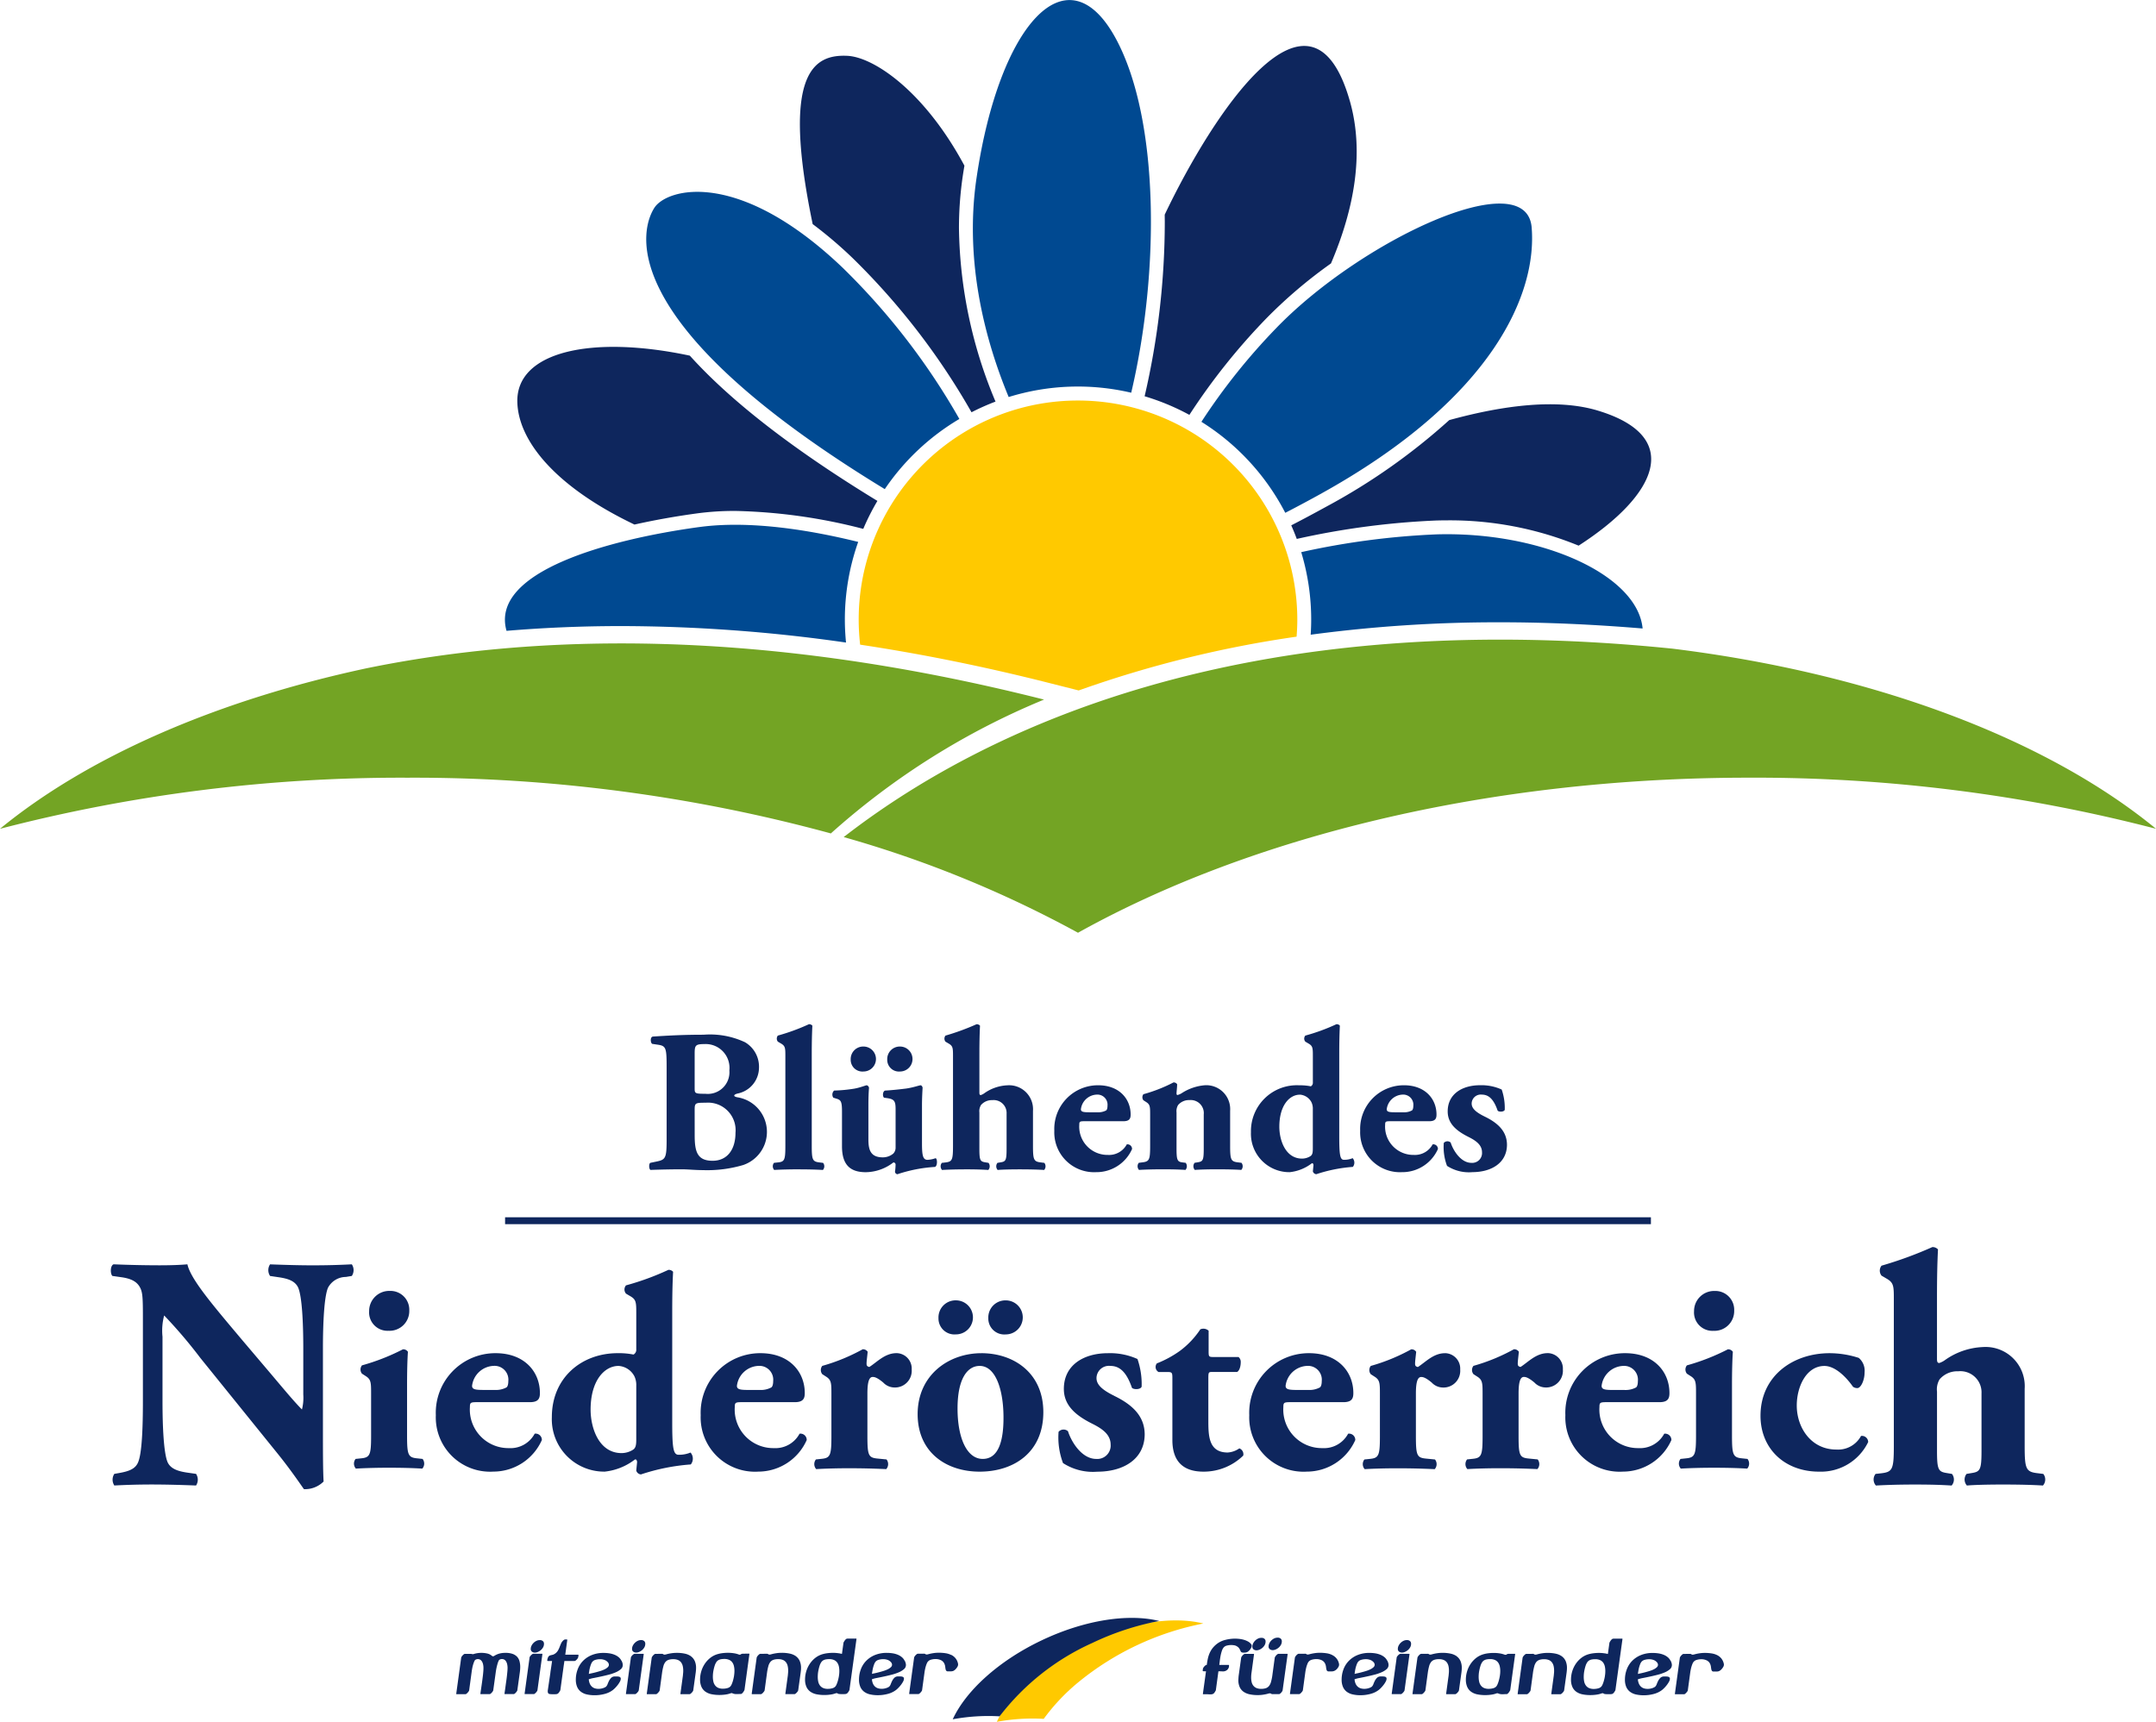
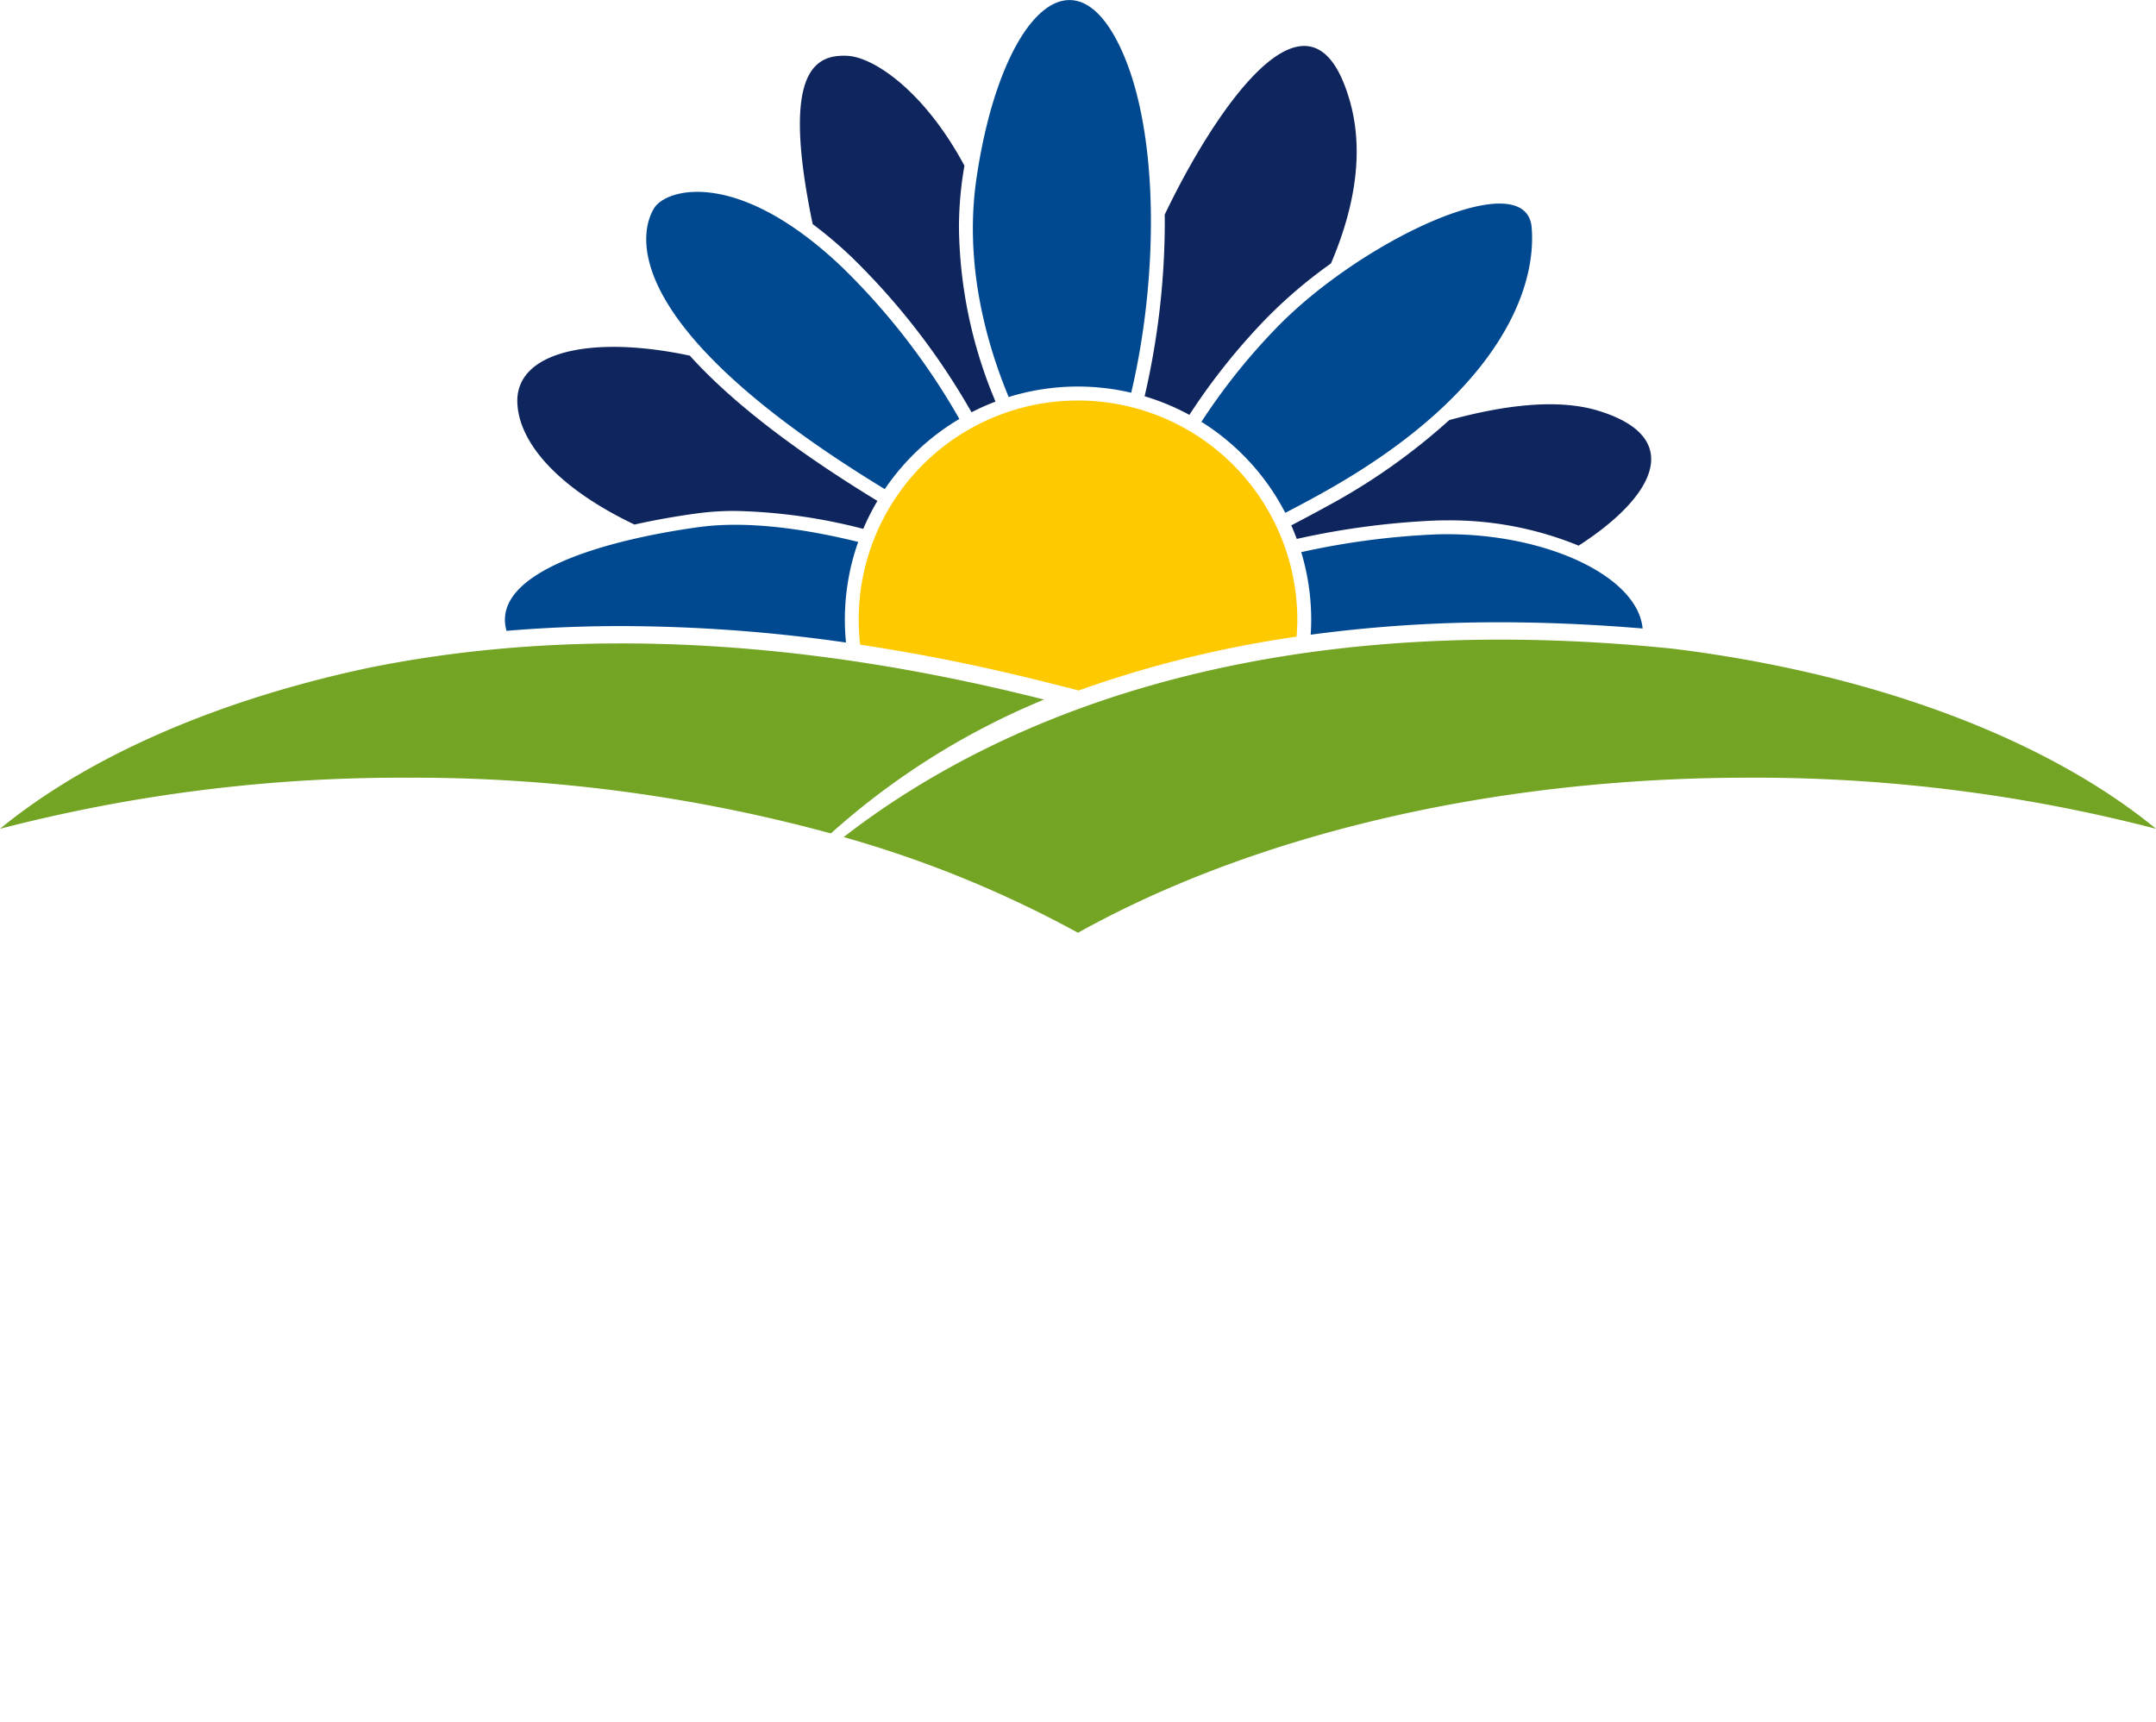
<svg xmlns="http://www.w3.org/2000/svg" width="250.441" height="200.033" viewBox="0 0 250.441 200.033">
  <defs>
    <clipPath id="clip-path">
-       <rect id="Rectangle_1165" data-name="Rectangle 1165" width="250.441" height="200.033" fill="none" />
-     </clipPath>
+       </clipPath>
  </defs>
  <g id="Group_6737" data-name="Group 6737" transform="translate(-1235 -1419.608)">
    <g id="Group_6706" data-name="Group 6706" transform="translate(1235 1419.609)">
      <g id="Group_6705" data-name="Group 6705" clip-path="url(#clip-path)">
-         <path id="Path_9016" data-name="Path 9016" d="M292.946,478.845a23.265,23.265,0,0,1,3.953-4.2,32.863,32.863,0,0,1,14.587-6.88c-3.5-.876-8.575-.155-13.606,2.228-5.07,2.4-8.857,5.9-10.376,9.193a22.816,22.816,0,0,1,5.442-.344" transform="translate(-171.709 -279.156)" fill="#ffc900" />
        <path id="Path_9017" data-name="Path 9017" d="M280.221,478.106a28.038,28.038,0,0,1,10.769-8.523,31.785,31.785,0,0,1,7.77-2.554c-3.5-.876-8.574-.155-13.605,2.228-5.07,2.4-8.858,5.9-10.377,9.193a22.832,22.832,0,0,1,5.443-.344" transform="translate(-164.109 -278.714)" fill="#0e265d" />
        <path id="Path_9018" data-name="Path 9018" d="M224.565,473.836a.876.876,0,0,0,.308-.069,1.3,1.3,0,0,0,.341-.2,1.212,1.212,0,0,0,.279-.323.845.845,0,0,0,.116-.446.409.409,0,0,0-.116-.29.52.52,0,0,0-.391-.123.857.857,0,0,0-.381.091,1.236,1.236,0,0,0-.329.236,1.18,1.18,0,0,0-.232.326.841.841,0,0,0-.087.37.377.377,0,0,0,.142.319.559.559,0,0,0,.352.109m-1.864.08a.232.232,0,0,0,.139.156.683.683,0,0,0,.224.033,1.66,1.66,0,0,0,.254-.018.626.626,0,0,0,.239-.1,1.159,1.159,0,0,0,.126-.109,1.272,1.272,0,0,0,.146-.167,1.315,1.315,0,0,0,.119-.2.471.471,0,0,0,.05-.2.3.3,0,0,0-.058-.181l-.094-.109a1.339,1.339,0,0,0-.333-.239,2.438,2.438,0,0,0-.428-.17,3.122,3.122,0,0,0-.493-.1,4.269,4.269,0,0,0-.529-.033,4.477,4.477,0,0,0-1.149.148,2.626,2.626,0,0,0-.953.453,2.852,2.852,0,0,0-.533.529,2.745,2.745,0,0,0-.333.576,3.438,3.438,0,0,0-.2.634q-.069.333-.12.71-.152,0-.348.254a.481.481,0,0,0-.1.2c-.008.051-.016.127-.026.228,0,.039.049.058.145.058q.051,0,.109,0c.039,0,.082,0,.13,0l-.362,2.617c0,.034.014.051.043.051.054,0,.1,0,.153,0s.094,0,.138,0c.12,0,.225,0,.311.007s.164.007.232.007a.91.91,0,0,0,.2-.018.436.436,0,0,0,.149-.065.533.533,0,0,0,.134-.141,2.31,2.31,0,0,0,.145-.247l.3-2.211c.125,0,.234,0,.326.007s.171.007.24.007a.658.658,0,0,0,.228-.044.7.7,0,0,0,.217-.126.628.628,0,0,0,.221-.5c0-.053-.012-.08-.036-.08H220.23q.028-.2.062-.489t.09-.58a4.526,4.526,0,0,1,.145-.555,1.224,1.224,0,0,1,.217-.413.7.7,0,0,1,.362-.21,1.92,1.92,0,0,1,.507-.065,2,2,0,0,1,.322.025,1.055,1.055,0,0,1,.28.083l-.007.007a.8.8,0,0,1,.323.254,1.639,1.639,0,0,1,.17.334m3.748-.109a.876.876,0,0,0,.309-.069,1.3,1.3,0,0,0,.341-.2,1.207,1.207,0,0,0,.279-.323.845.845,0,0,0,.116-.446.409.409,0,0,0-.116-.29.52.52,0,0,0-.392-.123.856.856,0,0,0-.381.091,1.231,1.231,0,0,0-.329.236,1.18,1.18,0,0,0-.232.326.851.851,0,0,0-.087.37.379.379,0,0,0,.141.319.561.561,0,0,0,.352.109m52.114.982a1.485,1.485,0,0,0-.507-.406,2.235,2.235,0,0,0-.664-.2,5.024,5.024,0,0,0-.747-.054,4.006,4.006,0,0,0-.551.033q-.233.033-.4.069t-.283.069a.745.745,0,0,1-.2.033.241.241,0,0,1-.145-.047.24.24,0,0,0-.145-.047l-.768.007h-.007a.209.209,0,0,0-.112.051.99.99,0,0,0-.134.12.938.938,0,0,0-.117.149.359.359,0,0,0-.058.138l-.573,4.176c0,.034.012.051.036.051h1.037a.209.209,0,0,0,.112-.051.925.925,0,0,0,.135-.123,1.651,1.651,0,0,0,.12-.149.308.308,0,0,0,.062-.134l.29-2.131q.022-.138.058-.312c.024-.116.054-.23.087-.341a3.224,3.224,0,0,1,.112-.312.8.8,0,0,1,.142-.232.72.72,0,0,1,.366-.214,1.834,1.834,0,0,1,.5-.069,1.436,1.436,0,0,1,.6.116.854.854,0,0,1,.312.228.923.923,0,0,1,.159.283,1.284,1.284,0,0,1,.065.29,2.318,2.318,0,0,0,.04.258.453.453,0,0,0,.079.185.224.224,0,0,0,.185.069c.068,0,.127,0,.178,0s.1,0,.149,0a.833.833,0,0,0,.309-.051A.969.969,0,0,0,278.6,476a1.358,1.358,0,0,0,.177-.25.506.506,0,0,0,.069-.243v-.058a1.5,1.5,0,0,0-.286-.656m-18.541-.265a1.9,1.9,0,0,0-.7-.3,4.255,4.255,0,0,0-.942-.094,4.008,4.008,0,0,0-.551.033q-.233.033-.4.069t-.283.069a.74.74,0,0,1-.195.033.241.241,0,0,1-.145-.047.241.241,0,0,0-.145-.047l-.768.007h-.007a.208.208,0,0,0-.113.051,1.045,1.045,0,0,0-.134.12.964.964,0,0,0-.116.149.347.347,0,0,0-.058.138l-.573,4.176c0,.034.012.051.036.051h1.037a.209.209,0,0,0,.112-.051.947.947,0,0,0,.135-.123,1.82,1.82,0,0,0,.12-.149.3.3,0,0,0,.061-.134l.29-2.131a6.227,6.227,0,0,1,.145-.682,1.306,1.306,0,0,1,.221-.46.806.806,0,0,1,.359-.257,1.633,1.633,0,0,1,.551-.08,1.4,1.4,0,0,1,.573.1.865.865,0,0,1,.355.283,1.146,1.146,0,0,1,.185.42,2.322,2.322,0,0,1,.054.515c0,.092,0,.184-.01.279s-.016.19-.026.286l-.29,2.131v.022a.025.025,0,0,0,.029.029h1.036a.21.21,0,0,0,.113-.051,1,1,0,0,0,.137-.123,1.133,1.133,0,0,0,.12-.149.336.336,0,0,0,.058-.134l.29-2.088c.009-.087.018-.171.025-.254s.011-.162.011-.239a1.981,1.981,0,0,0-.152-.816,1.351,1.351,0,0,0-.442-.547m12.643.522-.008.014a1.23,1.23,0,0,0-.341-.439,1.839,1.839,0,0,0-.492-.286,2.715,2.715,0,0,0-.592-.156,4.244,4.244,0,0,0-.627-.047,3.583,3.583,0,0,0-1.461.272,3,3,0,0,0-1.011.707,2.8,2.8,0,0,0-.59.99,3.391,3.391,0,0,0-.193,1.12,2.135,2.135,0,0,0,.153.856,1.406,1.406,0,0,0,.438.565,1.8,1.8,0,0,0,.693.312,4.042,4.042,0,0,0,.913.094,4.4,4.4,0,0,0,1.153-.152,2.67,2.67,0,0,0,.957-.457,2.756,2.756,0,0,0,.29-.268,3.826,3.826,0,0,0,.3-.352,2.737,2.737,0,0,0,.232-.366.711.711,0,0,0,.094-.319.231.231,0,0,0-.04-.141.235.235,0,0,0-.1-.08.657.657,0,0,0-.149-.036,1.281,1.281,0,0,0-.164-.011c-.053,0-.1,0-.149,0s-.086,0-.12,0h-.014a.592.592,0,0,0-.385.17,1.367,1.367,0,0,0-.239.333,3.429,3.429,0,0,0-.163.37.865.865,0,0,1-.156.279.492.492,0,0,1-.134.1,1.363,1.363,0,0,1-.214.094,1.653,1.653,0,0,1-.268.069,1.678,1.678,0,0,1-.3.025,1.47,1.47,0,0,1-.385-.051.918.918,0,0,1-.345-.178.991.991,0,0,1-.26-.341,1.526,1.526,0,0,1-.135-.54,3.678,3.678,0,0,1,.588-.152q.376-.073.815-.167t.892-.21a5.544,5.544,0,0,0,.823-.276,2.231,2.231,0,0,0,.6-.366.63.63,0,0,0,.232-.482.869.869,0,0,0-.04-.254,1.955,1.955,0,0,0-.1-.254m-1.609.761a1.478,1.478,0,0,1-.355.239,3.237,3.237,0,0,1-.486.192c-.179.056-.355.106-.529.152s-.335.085-.482.116-.262.057-.345.076q.022-.167.054-.37a3.966,3.966,0,0,1,.087-.4,3.379,3.379,0,0,1,.124-.373.965.965,0,0,1,.163-.283.722.722,0,0,1,.366-.214,1.844,1.844,0,0,1,.5-.069,1.438,1.438,0,0,1,.6.116.934.934,0,0,1,.3.221.461.461,0,0,1,.138.315.388.388,0,0,1-.138.283m-4.03-3.328h-1.044l-.008.014a.2.2,0,0,0-.13.054.771.771,0,0,0-.12.127q-.054.073-.1.149a.947.947,0,0,0-.068.127l-.182,1.312a3.814,3.814,0,0,0-.492-.091,4.518,4.518,0,0,0-.544-.033,5.03,5.03,0,0,0-.61.036,3.775,3.775,0,0,0-.536.1,2.5,2.5,0,0,0-.931.464,3,3,0,0,0-.656.729,3.212,3.212,0,0,0-.388.866,3.316,3.316,0,0,0-.127.884,2.067,2.067,0,0,0,.167.888,1.377,1.377,0,0,0,.468.558,1.91,1.91,0,0,0,.71.29,4.5,4.5,0,0,0,.9.083,4.9,4.9,0,0,0,.739-.054,2.778,2.778,0,0,0,.609-.156v.007a.251.251,0,0,1,.072-.014.214.214,0,0,1,.131.043.3.3,0,0,0,.149.051,1.941,1.941,0,0,0,.217.018c.074,0,.146,0,.214,0l.145,0a1.26,1.26,0,0,0,.211-.015.334.334,0,0,0,.152-.065.693.693,0,0,0,.13-.141,2.067,2.067,0,0,0,.145-.243l.82-5.937c0-.034-.012-.051-.036-.051m-2,4.339a4.89,4.89,0,0,1-.117.533,3.3,3.3,0,0,1-.149.431.99.99,0,0,1-.145.257.726.726,0,0,1-.366.214,1.868,1.868,0,0,1-.512.069,1.314,1.314,0,0,1-.573-.109.914.914,0,0,1-.358-.3,1.172,1.172,0,0,1-.189-.439,2.541,2.541,0,0,1-.054-.54,3.793,3.793,0,0,1,.079-.776,4.688,4.688,0,0,1,.167-.616,1.688,1.688,0,0,1,.159-.312.708.708,0,0,1,.214-.21.915.915,0,0,1,.3-.116,2.092,2.092,0,0,1,.414-.036,1.343,1.343,0,0,1,.561.105.91.91,0,0,1,.363.29,1.2,1.2,0,0,1,.192.439,2.438,2.438,0,0,1,.058.544,3.5,3.5,0,0,1-.047.569M242,472.647a.859.859,0,0,0-.381.091,1.236,1.236,0,0,0-.329.236,1.182,1.182,0,0,0-.232.326.841.841,0,0,0-.087.37.376.376,0,0,0,.142.319.559.559,0,0,0,.352.109.875.875,0,0,0,.308-.069,1.3,1.3,0,0,0,.341-.2,1.216,1.216,0,0,0,.279-.323.846.846,0,0,0,.116-.446.41.41,0,0,0-.116-.29.521.521,0,0,0-.392-.123m-.747,1.595a.218.218,0,0,0-.105.047.952.952,0,0,0-.138.116,1.024,1.024,0,0,0-.123.149.26.26,0,0,0-.055.145l-.573,4.176c0,.034.013.051.036.051h1.037a.2.2,0,0,0,.1-.047.951.951,0,0,0,.134-.12,1.144,1.144,0,0,0,.123-.152.319.319,0,0,0,.062-.138l.573-4.176v-.022c0-.019-.007-.029-.022-.029Zm-13.114,0H227.1a.229.229,0,0,0-.117.051.859.859,0,0,0-.137.123,1.178,1.178,0,0,0-.116.153.364.364,0,0,0-.058.13l-.29,2.131a5.505,5.505,0,0,1-.149.689,1.293,1.293,0,0,1-.224.457.815.815,0,0,1-.359.254,1.6,1.6,0,0,1-.545.079,1.357,1.357,0,0,1-.573-.1.937.937,0,0,1-.358-.283,1.072,1.072,0,0,1-.188-.417,2.273,2.273,0,0,1-.055-.515,3.859,3.859,0,0,1,.044-.565l.289-2.131v-.014c0-.024-.009-.036-.029-.036h-1.044a.207.207,0,0,0-.112.051.974.974,0,0,0-.135.12.957.957,0,0,0-.116.149.342.342,0,0,0-.058.138l-.29,2.088c-.01.087-.017.17-.021.25s-.01.156-.015.228a1.993,1.993,0,0,0,.153.823,1.347,1.347,0,0,0,.442.547,1.9,1.9,0,0,0,.706.3,4.318,4.318,0,0,0,.946.094,4.031,4.031,0,0,0,.547-.033c.157-.022.291-.045.4-.069s.2-.047.279-.069a.711.711,0,0,1,.192-.033.238.238,0,0,1,.149.047.239.239,0,0,0,.149.047h.761a.222.222,0,0,0,.113-.047.756.756,0,0,0,.134-.12,1.067,1.067,0,0,0,.116-.152.348.348,0,0,0,.057-.138l.581-4.176c0-.034-.013-.051-.036-.051m25.67,0-.007.014-.007-.007a.26.26,0,0,0-.16.054.249.249,0,0,1-.152.054.406.406,0,0,1-.094-.015,2.823,2.823,0,0,0-.591-.152,4.459,4.459,0,0,0-.678-.051,5,5,0,0,0-.613.036,3.533,3.533,0,0,0-.525.1,2.5,2.5,0,0,0-.932.464,3.019,3.019,0,0,0-.656.729,3.174,3.174,0,0,0-.388.866,3.285,3.285,0,0,0-.127.884,2.079,2.079,0,0,0,.167.888,1.381,1.381,0,0,0,.468.558,1.912,1.912,0,0,0,.71.29,4.485,4.485,0,0,0,.895.083,4.888,4.888,0,0,0,.74-.054,2.788,2.788,0,0,0,.609-.156v.007a.253.253,0,0,1,.073-.014.21.21,0,0,1,.08.018c.029.012.064.025.1.04a1.133,1.133,0,0,0,.156.04,1.208,1.208,0,0,0,.224.018c.087,0,.176,0,.268-.007s.172-.007.239-.007a.2.2,0,0,0,.138-.058.9.9,0,0,0,.123-.134,1.074,1.074,0,0,0,.1-.152c.026-.051.047-.088.062-.112l.573-4.176v-.022c0-.019-.007-.029-.022-.029Zm-.982,2.563a5.215,5.215,0,0,1-.116.533,3.35,3.35,0,0,1-.149.431,1.015,1.015,0,0,1-.145.257.725.725,0,0,1-.367.214,1.864,1.864,0,0,1-.511.068,1.314,1.314,0,0,1-.573-.108.923.923,0,0,1-.359-.3,1.186,1.186,0,0,1-.188-.439,2.539,2.539,0,0,1-.054-.54,3.71,3.71,0,0,1,.08-.776,4.643,4.643,0,0,1,.167-.616,1.68,1.68,0,0,1,.16-.312.7.7,0,0,1,.214-.21.915.915,0,0,1,.3-.116,2.054,2.054,0,0,1,.413-.036,1.34,1.34,0,0,1,.562.105.9.9,0,0,1,.362.29,1.2,1.2,0,0,1,.193.439,2.443,2.443,0,0,1,.058.544,3.5,3.5,0,0,1-.047.569m-5.014-2.28a1.9,1.9,0,0,0-.7-.3,4.252,4.252,0,0,0-.942-.094,4.008,4.008,0,0,0-.551.033q-.233.033-.4.069c-.111.024-.205.047-.283.069a.745.745,0,0,1-.2.033.242.242,0,0,1-.145-.047.239.239,0,0,0-.145-.047l-.768.007h-.007a.209.209,0,0,0-.112.051.99.99,0,0,0-.134.12.937.937,0,0,0-.116.149.355.355,0,0,0-.058.138l-.573,4.176c0,.034.012.051.036.051h1.037a.21.21,0,0,0,.113-.051.962.962,0,0,0,.135-.123,1.711,1.711,0,0,0,.119-.149.309.309,0,0,0,.062-.134l.29-2.131a6.21,6.21,0,0,1,.145-.682,1.3,1.3,0,0,1,.221-.46.8.8,0,0,1,.358-.257,1.637,1.637,0,0,1,.551-.08,1.4,1.4,0,0,1,.573.1.864.864,0,0,1,.355.283,1.139,1.139,0,0,1,.185.42,2.321,2.321,0,0,1,.054.515c0,.092,0,.184-.01.279s-.016.19-.026.286l-.29,2.131v.022a.026.026,0,0,0,.029.029h1.036a.209.209,0,0,0,.112-.051,1,1,0,0,0,.138-.123,1.16,1.16,0,0,0,.12-.149.328.328,0,0,0,.057-.134l.29-2.088c.01-.087.018-.171.025-.254s.011-.162.011-.239a1.974,1.974,0,0,0-.153-.816,1.348,1.348,0,0,0-.442-.547m-8.046.522-.008.014a1.232,1.232,0,0,0-.34-.439,1.847,1.847,0,0,0-.493-.286,2.711,2.711,0,0,0-.592-.156,4.239,4.239,0,0,0-.627-.047,3.58,3.58,0,0,0-1.461.272,2.991,2.991,0,0,0-1.011.707,2.8,2.8,0,0,0-.591.99,3.4,3.4,0,0,0-.193,1.12,2.133,2.133,0,0,0,.152.856,1.409,1.409,0,0,0,.438.565,1.8,1.8,0,0,0,.693.312,4.049,4.049,0,0,0,.913.094,4.4,4.4,0,0,0,1.152-.152,2.674,2.674,0,0,0,.957-.457,2.786,2.786,0,0,0,.29-.268,3.88,3.88,0,0,0,.3-.352,2.706,2.706,0,0,0,.232-.366.711.711,0,0,0,.094-.319.233.233,0,0,0-.04-.141.236.236,0,0,0-.1-.08.646.646,0,0,0-.149-.036,1.275,1.275,0,0,0-.164-.011c-.053,0-.1,0-.149,0s-.086,0-.12,0h-.014a.593.593,0,0,0-.385.17,1.354,1.354,0,0,0-.239.333,3.433,3.433,0,0,0-.163.37.874.874,0,0,1-.155.279.506.506,0,0,1-.135.1,1.37,1.37,0,0,1-.214.094,1.642,1.642,0,0,1-.268.069,1.677,1.677,0,0,1-.3.025,1.475,1.475,0,0,1-.385-.051.916.916,0,0,1-.344-.178,1,1,0,0,1-.261-.341,1.527,1.527,0,0,1-.135-.54,3.693,3.693,0,0,1,.588-.152q.376-.073.815-.167t.892-.21a5.547,5.547,0,0,0,.823-.276,2.22,2.22,0,0,0,.6-.366.63.63,0,0,0,.232-.482.87.87,0,0,0-.04-.254,1.9,1.9,0,0,0-.1-.254m-1.609.761a1.489,1.489,0,0,1-.356.239,3.232,3.232,0,0,1-.485.192q-.269.083-.53.152c-.174.046-.335.085-.482.116s-.262.057-.344.076q.022-.167.054-.37a3.966,3.966,0,0,1,.087-.4,3.471,3.471,0,0,1,.124-.373.965.965,0,0,1,.163-.283.722.722,0,0,1,.366-.214,1.848,1.848,0,0,1,.5-.069,1.437,1.437,0,0,1,.6.116.94.94,0,0,1,.3.221.462.462,0,0,1,.138.315.389.389,0,0,1-.138.283m-4.8-1.425a2.236,2.236,0,0,0-.663-.2,5.022,5.022,0,0,0-.746-.054,4.019,4.019,0,0,0-.551.033q-.231.033-.4.069t-.282.069a.745.745,0,0,1-.2.033.236.236,0,0,1-.145-.047.243.243,0,0,0-.145-.047l-.768.007h-.008a.21.21,0,0,0-.112.051,1,1,0,0,0-.135.12,1.01,1.01,0,0,0-.116.149.347.347,0,0,0-.058.138l-.573,4.176c0,.034.012.051.036.051h1.037a.212.212,0,0,0,.112-.051.9.9,0,0,0,.134-.123,1.722,1.722,0,0,0,.12-.149.315.315,0,0,0,.062-.134l.29-2.131c.015-.092.034-.2.058-.312s.052-.23.086-.341a3.109,3.109,0,0,1,.113-.312.794.794,0,0,1,.141-.232.725.725,0,0,1,.366-.214,1.838,1.838,0,0,1,.5-.069,1.437,1.437,0,0,1,.6.116.854.854,0,0,1,.311.228.926.926,0,0,1,.16.283,1.361,1.361,0,0,1,.065.29,2.141,2.141,0,0,0,.04.258.444.444,0,0,0,.08.185.221.221,0,0,0,.184.069c.068,0,.127,0,.178,0s.1,0,.149,0a.829.829,0,0,0,.308-.051A.956.956,0,0,0,233.9,476a1.387,1.387,0,0,0,.178-.25.514.514,0,0,0,.068-.243v-.058a1.424,1.424,0,0,0-.794-1.062m-94.7.185a1.317,1.317,0,0,0-.526-.326,2.37,2.37,0,0,0-.79-.116,2.777,2.777,0,0,0-.641.062,2.184,2.184,0,0,0-.41.138,2.235,2.235,0,0,0-.254.138.317.317,0,0,1-.167.062.178.178,0,0,1-.116-.051h-.007a1.241,1.241,0,0,0-.555-.276,2.979,2.979,0,0,0-.656-.073h-.007a2.894,2.894,0,0,0-.906.138.161.161,0,0,1-.073.015.55.55,0,0,1-.13-.018.918.918,0,0,0-.21-.018h-.616a.21.21,0,0,0-.112.051,1.019,1.019,0,0,0-.134.12.986.986,0,0,0-.116.149.352.352,0,0,0-.058.138l-.573,4.176c0,.034.013.051.036.051h1.037a.21.21,0,0,0,.113-.051.944.944,0,0,0,.134-.123,1.884,1.884,0,0,0,.12-.149.308.308,0,0,0,.061-.134l.283-2.088q.022-.174.054-.362c.022-.126.048-.251.08-.377a3.319,3.319,0,0,1,.109-.355,2.092,2.092,0,0,1,.134-.3.316.316,0,0,1,.13-.091.546.546,0,0,1,.232-.047.555.555,0,0,1,.214.047.527.527,0,0,1,.207.167.985.985,0,0,1,.156.326,1.894,1.894,0,0,1,.061.526q0,.152-.018.384t-.051.5q-.033.272-.072.566t-.08.572q-.04.279-.076.522c-.025.162-.044.3-.058.41v.014c0,.024.01.036.029.036h1.044a.211.211,0,0,0,.113-.051.941.941,0,0,0,.134-.123,1.418,1.418,0,0,0,.116-.149.329.329,0,0,0,.058-.134l.29-2.088q.022-.174.058-.362t.083-.377q.047-.188.1-.355a1.888,1.888,0,0,1,.13-.3.259.259,0,0,1,.123-.091.565.565,0,0,1,.239-.047.555.555,0,0,1,.214.047.521.521,0,0,1,.207.167.985.985,0,0,1,.156.326,1.9,1.9,0,0,1,.061.526q0,.152-.022.384t-.051.5q-.029.272-.072.566t-.08.572q-.036.279-.072.522c-.025.162-.044.3-.058.41v.022a.026.026,0,0,0,.029.029h1.044a.21.21,0,0,0,.112-.051.881.881,0,0,0,.134-.123,1.312,1.312,0,0,0,.116-.149.326.326,0,0,0,.058-.134l.29-2.088a4.69,4.69,0,0,0,.043-.609,2.438,2.438,0,0,0-.09-.685,1.258,1.258,0,0,0-.29-.518m7.1.115a.879.879,0,0,0,.047-.3c0-.024-.01-.036-.029-.036h-1.505l.232-1.711v-.015c0-.029-.031-.043-.094-.043l-.149,0a.323.323,0,0,0-.213.112,1,1,0,0,0-.268.362q-.088.2-.167.41a3.1,3.1,0,0,1-.193.406,1.121,1.121,0,0,1-.337.359,1.1,1.1,0,0,1-.246.127,3.717,3.717,0,0,0-.388.1.49.49,0,0,0-.17.185,1.044,1.044,0,0,0-.1.388q0,.058.123.058.058,0,.12,0c.041,0,.263,0,.316,0q-.08.587-.167,1.127c-.016.1-.025.2-.036.293l-.291,1.973s-.06.353.145.424l0,0,.006,0a.454.454,0,0,0,.089.02,1.962,1.962,0,0,0,.217.018q.112,0,.214,0l.145,0a1.258,1.258,0,0,0,.21-.014.332.332,0,0,0,.152-.065.685.685,0,0,0,.131-.141,2.144,2.144,0,0,0,.145-.243l.257-1.866c0-.011.006-.023.007-.034,0-.047.012-.1.017-.143l.112-.81h0c.006-.035.011-.072.016-.106q.04-.254.062-.435h1.186a.334.334,0,0,0,.174-.1.777.777,0,0,0,.229-.29m-4.466-2.036a.856.856,0,0,0-.381.091,1.219,1.219,0,0,0-.33.236,1.182,1.182,0,0,0-.232.326.841.841,0,0,0-.087.37.377.377,0,0,0,.141.319.559.559,0,0,0,.352.109.871.871,0,0,0,.308-.069,1.3,1.3,0,0,0,.341-.2,1.2,1.2,0,0,0,.279-.323.842.842,0,0,0,.116-.446.409.409,0,0,0-.116-.29.519.519,0,0,0-.391-.123m9.521,2.4-.007.014a1.24,1.24,0,0,0-.341-.439,1.835,1.835,0,0,0-.493-.286,2.714,2.714,0,0,0-.591-.156,4.25,4.25,0,0,0-.628-.047,3.585,3.585,0,0,0-1.461.272,3.009,3.009,0,0,0-1.011.707,2.805,2.805,0,0,0-.59.99,3.391,3.391,0,0,0-.193,1.12,2.134,2.134,0,0,0,.152.856,1.4,1.4,0,0,0,.439.565,1.8,1.8,0,0,0,.692.312,4.045,4.045,0,0,0,.913.094,4.4,4.4,0,0,0,1.153-.152,2.673,2.673,0,0,0,.957-.457,2.756,2.756,0,0,0,.29-.268,3.826,3.826,0,0,0,.3-.352,2.787,2.787,0,0,0,.232-.366.715.715,0,0,0,.094-.319.235.235,0,0,0-.039-.141.239.239,0,0,0-.105-.08.646.646,0,0,0-.149-.036,1.275,1.275,0,0,0-.163-.011c-.053,0-.1,0-.149,0s-.086,0-.12,0h-.014a.591.591,0,0,0-.384.17,1.378,1.378,0,0,0-.239.333,3.523,3.523,0,0,0-.163.37.836.836,0,0,1-.156.279.489.489,0,0,1-.134.1,1.38,1.38,0,0,1-.214.094,1.732,1.732,0,0,1-.565.094,1.468,1.468,0,0,1-.384-.051.918.918,0,0,1-.345-.178,1,1,0,0,1-.261-.341,1.536,1.536,0,0,1-.134-.54,3.685,3.685,0,0,1,.587-.152q.377-.073.815-.167t.892-.21a5.577,5.577,0,0,0,.823-.276,2.224,2.224,0,0,0,.6-.366.627.627,0,0,0,.232-.482.882.882,0,0,0-.039-.254,1.962,1.962,0,0,0-.1-.254m-1.609.761a1.46,1.46,0,0,1-.355.239,3.26,3.26,0,0,1-.486.192c-.179.056-.355.106-.529.152s-.335.085-.482.116-.263.057-.345.076q.022-.167.054-.37a3.966,3.966,0,0,1,.087-.4,3.559,3.559,0,0,1,.123-.373.984.984,0,0,1,.164-.283.725.725,0,0,1,.366-.214,1.836,1.836,0,0,1,.5-.069,1.437,1.437,0,0,1,.6.116.926.926,0,0,1,.3.221.459.459,0,0,1,.138.315.386.386,0,0,1-.138.283m-8.658-1.566a.217.217,0,0,0-.105.047.952.952,0,0,0-.138.116,1.029,1.029,0,0,0-.123.149.264.264,0,0,0-.054.145l-.573,4.176q0,.051.036.051h1.037a.2.2,0,0,0,.1-.047.977.977,0,0,0,.134-.12,1.15,1.15,0,0,0,.123-.152.332.332,0,0,0,.062-.138l.573-4.176v-.022c0-.019-.007-.029-.022-.029Zm30.523.283a1.9,1.9,0,0,0-.7-.3,4.255,4.255,0,0,0-.942-.094,4.016,4.016,0,0,0-.551.033c-.155.022-.287.045-.4.069s-.205.047-.283.069a.742.742,0,0,1-.2.033.241.241,0,0,1-.145-.047.242.242,0,0,0-.145-.047l-.768.007h-.008a.21.21,0,0,0-.112.051,1.016,1.016,0,0,0-.134.12.984.984,0,0,0-.116.149.352.352,0,0,0-.058.138l-.573,4.176c0,.034.012.051.036.051h1.037a.211.211,0,0,0,.113-.051.94.94,0,0,0,.134-.123,1.888,1.888,0,0,0,.12-.149.312.312,0,0,0,.061-.134l.29-2.131a6.205,6.205,0,0,1,.145-.682,1.3,1.3,0,0,1,.221-.46.8.8,0,0,1,.359-.257,1.632,1.632,0,0,1,.551-.08,1.4,1.4,0,0,1,.572.1.866.866,0,0,1,.355.283,1.145,1.145,0,0,1,.185.42,2.32,2.32,0,0,1,.054.515c0,.092,0,.184-.01.279s-.016.19-.026.286l-.29,2.131v.022a.026.026,0,0,0,.029.029h1.037a.21.21,0,0,0,.112-.051,1.03,1.03,0,0,0,.138-.123,1.12,1.12,0,0,0,.12-.149.332.332,0,0,0,.058-.134l.29-2.088c.01-.087.018-.171.026-.254s.01-.162.01-.239a1.974,1.974,0,0,0-.152-.816,1.351,1.351,0,0,0-.442-.547m12.643.522-.007.014a1.249,1.249,0,0,0-.341-.439,1.844,1.844,0,0,0-.493-.286,2.708,2.708,0,0,0-.591-.156,4.244,4.244,0,0,0-.627-.047,3.583,3.583,0,0,0-1.461.272,3,3,0,0,0-1.011.707,2.812,2.812,0,0,0-.591.99,3.4,3.4,0,0,0-.192,1.12,2.134,2.134,0,0,0,.152.856,1.407,1.407,0,0,0,.439.565,1.8,1.8,0,0,0,.692.312,4.049,4.049,0,0,0,.913.094,4.394,4.394,0,0,0,1.153-.152,2.666,2.666,0,0,0,.957-.457,2.752,2.752,0,0,0,.29-.268,3.758,3.758,0,0,0,.3-.352,2.705,2.705,0,0,0,.232-.366.711.711,0,0,0,.094-.319.219.219,0,0,0-.145-.221.636.636,0,0,0-.149-.036,1.264,1.264,0,0,0-.163-.011c-.053,0-.1,0-.149,0s-.086,0-.12,0h-.014a.591.591,0,0,0-.384.17,1.356,1.356,0,0,0-.239.333,3.517,3.517,0,0,0-.163.37.85.85,0,0,1-.156.279.5.5,0,0,1-.134.1,1.379,1.379,0,0,1-.214.094,1.665,1.665,0,0,1-.268.069,1.687,1.687,0,0,1-.3.025,1.47,1.47,0,0,1-.384-.051.919.919,0,0,1-.344-.178,1,1,0,0,1-.261-.341,1.536,1.536,0,0,1-.134-.54,3.7,3.7,0,0,1,.587-.152q.377-.073.816-.167t.892-.21a5.592,5.592,0,0,0,.823-.276,2.224,2.224,0,0,0,.6-.366.627.627,0,0,0,.232-.482.869.869,0,0,0-.04-.254,1.9,1.9,0,0,0-.1-.254m-1.609.761a1.462,1.462,0,0,1-.355.239,3.255,3.255,0,0,1-.486.192q-.268.083-.529.152t-.482.116q-.221.047-.344.076.022-.167.054-.37a3.964,3.964,0,0,1,.087-.4,3.562,3.562,0,0,1,.123-.373.974.974,0,0,1,.163-.283.725.725,0,0,1,.367-.214,1.837,1.837,0,0,1,.5-.069,1.437,1.437,0,0,1,.6.116.934.934,0,0,1,.3.221.459.459,0,0,1,.138.315.386.386,0,0,1-.138.283m-4.031-3.328h-1.044l-.007.014a.2.2,0,0,0-.13.054.736.736,0,0,0-.12.127,1.8,1.8,0,0,0-.1.149,1.017,1.017,0,0,0-.069.127l-.181,1.312a3.834,3.834,0,0,0-.493-.091,4.5,4.5,0,0,0-.544-.033,5.014,5.014,0,0,0-.609.036,3.753,3.753,0,0,0-.536.1,2.5,2.5,0,0,0-.932.464,3.019,3.019,0,0,0-.656.729,3.209,3.209,0,0,0-.388.866,3.3,3.3,0,0,0-.127.884,2.079,2.079,0,0,0,.167.888,1.377,1.377,0,0,0,.468.558,1.912,1.912,0,0,0,.711.29,4.488,4.488,0,0,0,.895.083,4.887,4.887,0,0,0,.739-.054,2.788,2.788,0,0,0,.609-.156v.007a.25.25,0,0,1,.073-.014.212.212,0,0,1,.13.043.3.3,0,0,0,.149.051,1.955,1.955,0,0,0,.217.018c.075,0,.147,0,.214,0l.145,0a1.245,1.245,0,0,0,.21-.015.328.328,0,0,0,.152-.065.671.671,0,0,0,.131-.141,2.113,2.113,0,0,0,.145-.243l.819-5.937c0-.034-.012-.051-.036-.051m-2,4.339a5,5,0,0,1-.116.533,3.424,3.424,0,0,1-.149.431,1,1,0,0,1-.145.257.723.723,0,0,1-.367.214,1.863,1.863,0,0,1-.511.069,1.317,1.317,0,0,1-.573-.109.925.925,0,0,1-.359-.3,1.171,1.171,0,0,1-.188-.439,2.541,2.541,0,0,1-.054-.54,3.738,3.738,0,0,1,.079-.776,4.763,4.763,0,0,1,.167-.616,1.666,1.666,0,0,1,.16-.312.7.7,0,0,1,.213-.21.917.917,0,0,1,.3-.116,2.083,2.083,0,0,1,.413-.036,1.341,1.341,0,0,1,.562.105.9.9,0,0,1,.362.29,1.2,1.2,0,0,1,.193.439,2.436,2.436,0,0,1,.058.544,3.5,3.5,0,0,1-.047.569m13.028-2.436a2.236,2.236,0,0,0-.663-.2,5.027,5.027,0,0,0-.747-.054,4.013,4.013,0,0,0-.551.033q-.232.033-.4.069t-.283.069a.745.745,0,0,1-.2.033.24.24,0,0,1-.145-.047.242.242,0,0,0-.145-.047l-.768.007H185.2a.211.211,0,0,0-.112.051,1.02,1.02,0,0,0-.134.12.989.989,0,0,0-.116.149.345.345,0,0,0-.058.138l-.573,4.176c0,.034.012.051.037.051h1.036a.21.21,0,0,0,.112-.051.9.9,0,0,0,.134-.123,1.72,1.72,0,0,0,.12-.149.309.309,0,0,0,.062-.134l.29-2.131q.022-.138.058-.312t.087-.341a3.121,3.121,0,0,1,.112-.312.8.8,0,0,1,.141-.232.725.725,0,0,1,.366-.214,1.836,1.836,0,0,1,.5-.069,1.438,1.438,0,0,1,.6.116.858.858,0,0,1,.311.228.917.917,0,0,1,.159.283,1.359,1.359,0,0,1,.066.29,2.224,2.224,0,0,0,.039.258.443.443,0,0,0,.08.185.221.221,0,0,0,.184.069q.1,0,.178,0c.051,0,.1,0,.149,0a.831.831,0,0,0,.308-.051.96.96,0,0,0,.308-.247,1.387,1.387,0,0,0,.178-.25.514.514,0,0,0,.068-.243v-.058a1.424,1.424,0,0,0-.794-1.062m-24.246-.141-.008.014-.007-.007a.26.26,0,0,0-.16.054.25.25,0,0,1-.152.054.4.4,0,0,1-.094-.015,2.821,2.821,0,0,0-.591-.152,4.451,4.451,0,0,0-.678-.051,5,5,0,0,0-.613.036,3.548,3.548,0,0,0-.526.1,2.5,2.5,0,0,0-.931.464,3,3,0,0,0-.656.729,3.186,3.186,0,0,0-.388.866,3.3,3.3,0,0,0-.127.884,2.067,2.067,0,0,0,.167.888,1.374,1.374,0,0,0,.468.558,1.91,1.91,0,0,0,.71.29,4.492,4.492,0,0,0,.9.083,4.887,4.887,0,0,0,.739-.054,2.8,2.8,0,0,0,.609-.156v.007a.246.246,0,0,1,.072-.014.211.211,0,0,1,.08.018c.029.012.064.025.1.04a1.124,1.124,0,0,0,.156.04,1.217,1.217,0,0,0,.225.018q.13,0,.268-.007c.091,0,.171-.007.239-.007a.2.2,0,0,0,.138-.058.924.924,0,0,0,.124-.134,1.038,1.038,0,0,0,.1-.152c.027-.051.047-.088.062-.112l.573-4.176v-.022c0-.019-.007-.029-.022-.029Zm-.983,2.563a5,5,0,0,1-.116.533,3.424,3.424,0,0,1-.149.431,1.013,1.013,0,0,1-.145.257.724.724,0,0,1-.367.214,1.865,1.865,0,0,1-.511.068,1.317,1.317,0,0,1-.573-.108.925.925,0,0,1-.359-.3,1.173,1.173,0,0,1-.188-.439,2.54,2.54,0,0,1-.055-.54,3.739,3.739,0,0,1,.08-.776,4.768,4.768,0,0,1,.167-.616,1.678,1.678,0,0,1,.16-.312.7.7,0,0,1,.213-.21.917.917,0,0,1,.3-.116,2.051,2.051,0,0,1,.413-.036,1.338,1.338,0,0,1,.562.105.9.9,0,0,1,.362.29,1.191,1.191,0,0,1,.192.439,2.414,2.414,0,0,1,.058.544,3.5,3.5,0,0,1-.047.569M152.3,474.242a.216.216,0,0,0-.106.047,1,1,0,0,0-.138.116,1.029,1.029,0,0,0-.123.149.265.265,0,0,0-.054.145l-.573,4.176c0,.034.012.051.037.051h1.036a.2.2,0,0,0,.1-.047.932.932,0,0,0,.134-.12,1.156,1.156,0,0,0,.124-.152.331.331,0,0,0,.061-.138l.573-4.176v-.022c0-.019-.008-.029-.022-.029Zm.746-1.595a.857.857,0,0,0-.381.091,1.217,1.217,0,0,0-.329.236,1.174,1.174,0,0,0-.232.326.841.841,0,0,0-.087.37.378.378,0,0,0,.141.319.561.561,0,0,0,.352.109.875.875,0,0,0,.308-.069,1.3,1.3,0,0,0,.341-.2,1.207,1.207,0,0,0,.279-.323.843.843,0,0,0,.116-.446.408.408,0,0,0-.116-.29.52.52,0,0,0-.391-.123m5.814,1.878a1.9,1.9,0,0,0-.7-.3,4.257,4.257,0,0,0-.942-.094,4.013,4.013,0,0,0-.551.033q-.232.033-.4.069t-.283.069a.745.745,0,0,1-.2.033.239.239,0,0,1-.145-.047.242.242,0,0,0-.145-.047l-.768.007h-.007a.211.211,0,0,0-.113.051,1.021,1.021,0,0,0-.134.12.985.985,0,0,0-.116.149.345.345,0,0,0-.058.138l-.573,4.176c0,.034.012.051.037.051H154.8a.21.21,0,0,0,.112-.051.9.9,0,0,0,.134-.123,1.648,1.648,0,0,0,.12-.149.308.308,0,0,0,.062-.134l.29-2.131a6.289,6.289,0,0,1,.145-.682,1.291,1.291,0,0,1,.221-.46.808.808,0,0,1,.359-.257,1.631,1.631,0,0,1,.551-.08,1.4,1.4,0,0,1,.573.1.866.866,0,0,1,.355.283,1.139,1.139,0,0,1,.185.42,2.3,2.3,0,0,1,.055.515c0,.092,0,.184-.011.279s-.016.19-.025.286l-.29,2.131v.022a.026.026,0,0,0,.029.029H158.7a.209.209,0,0,0,.112-.051,1.085,1.085,0,0,0,.138-.123,1.153,1.153,0,0,0,.119-.149.326.326,0,0,0,.058-.134l.29-2.088c.009-.087.018-.171.025-.254s.011-.162.011-.239a1.974,1.974,0,0,0-.152-.816,1.352,1.352,0,0,0-.443-.547" transform="translate(-78.598 -282.111)" fill="#0e265d" />
-         <path id="Path_9019" data-name="Path 9019" d="M119.387,300.918a1.45,1.45,0,0,0,0-2.9,1.456,1.456,0,0,0-1.485,1.509,1.361,1.361,0,0,0,1.485,1.392m4.245,0a1.45,1.45,0,0,0,0-2.9,1.457,1.457,0,0,0-1.486,1.509,1.361,1.361,0,0,0,1.486,1.392m7.638,11.366c1.132,0,1.886.023,2.617.071a.642.642,0,0,0,.024-.825l-.424-.071c-.542-.095-.637-.26-.637-1.556v-4.221a1.363,1.363,0,0,1,.189-.872,1.657,1.657,0,0,1,1.32-.566,1.5,1.5,0,0,1,1.651,1.58v4.08c0,1.3-.094,1.462-.637,1.556l-.425.071a.642.642,0,0,0,.024.825c.519-.047,1.533-.071,2.547-.071,1.132,0,2.122.023,2.853.071a.642.642,0,0,0,.024-.825l-.377-.048c-.849-.094-.943-.283-.943-1.934v-4.056a2.782,2.782,0,0,0-2.971-2.972,5,5,0,0,0-2.712.944,1.5,1.5,0,0,1-.377.189c-.118,0-.165-.071-.165-.283v-4.339c0-1.485.024-2.476.071-3.442a.517.517,0,0,0-.4-.165,27.87,27.87,0,0,1-3.608,1.321.567.567,0,0,0,0,.707l.4.236c.472.283.472.542.472,1.485v10.375c0,1.65-.094,1.839-.872,1.934l-.425.048a.641.641,0,0,0,.024.825c.8-.047,1.792-.071,2.759-.071m-19.428,0c1.061,0,2.051.023,2.829.071a.642.642,0,0,0,.024-.825l-.4-.048c-.825-.094-.919-.283-.919-1.934V299.031c0-1.485.024-2.476.071-3.442a.517.517,0,0,0-.4-.165,23.578,23.578,0,0,1-3.608,1.321.568.568,0,0,0,0,.707l.4.236c.472.283.472.542.472,1.485v10.375c0,1.65-.094,1.863-.873,1.934l-.448.048a.642.642,0,0,0,.024.825c.825-.047,1.816-.071,2.83-.071m4.338-8.23c.565.165.707.283.707,1.533V309.6c0,2,.8,3.018,2.759,3.018a5.35,5.35,0,0,0,3.207-1.132.242.242,0,0,1,.259.236,6.134,6.134,0,0,1-.07.849.326.326,0,0,0,.283.283,16.957,16.957,0,0,1,4.363-.849c.307-.118.283-.967.071-1.014a3.212,3.212,0,0,1-.944.189c-.565,0-.636-.613-.636-2V304.88c0-.873.047-1.651.071-2.075-.024-.166-.142-.284-.236-.284-.141,0-.849.26-1.674.378-.755.094-1.6.189-2.452.236-.283.094-.307.661-.118.826l.33.047c.849.118,1.014.33,1.014,1.273v4.457a1,1,0,0,1-.259.707,1.889,1.889,0,0,1-1.226.448c-1.509,0-1.674-.99-1.674-2.123V304.88c0-.849.023-1.486.071-2.075-.024-.118-.142-.284-.283-.284-.094,0-.778.284-1.486.4a17.221,17.221,0,0,1-2.287.212.646.646,0,0,0-.094.826Zm30.274,8.56a4.521,4.521,0,0,0,4.127-2.688.533.533,0,0,0-.613-.542,2.332,2.332,0,0,1-2.193,1.226,3.282,3.282,0,0,1-3.325-3.49c0-.377.047-.424.59-.424h4.527c.731,0,.849-.33.849-.778,0-1.816-1.321-3.4-3.773-3.4a5.074,5.074,0,0,0-5.093,5.283,4.626,4.626,0,0,0,4.905,4.81m.023-9.008a1.178,1.178,0,0,1,1.25,1.3c0,.235-.047.471-.165.542a1.89,1.89,0,0,1-.967.212h-.872c-.754,0-1.085-.024-1.085-.354a1.928,1.928,0,0,1,1.839-1.7m-48.193,8.678c.684,0,1.58.094,2.429.094a14.745,14.745,0,0,0,4.693-.59,4.068,4.068,0,0,0-.708-7.876c-.212-.048-.33-.118-.33-.189,0-.118.236-.213.472-.259a3.083,3.083,0,0,0,2.405-2.948,3.3,3.3,0,0,0-1.627-2.995,9.585,9.585,0,0,0-4.81-.872c-2.358,0-4.08.095-5.872.213-.354.023-.307.731-.094.849l.637.095c.99.141,1.037.377,1.037,2.758v8.324c0,2.123-.141,2.287-1.2,2.5l-.684.142c-.189.07-.189.683,0,.825,1.344-.047,2.5-.071,3.655-.071m1.485-13.323c0-1.038.024-1.226,1.132-1.226a2.77,2.77,0,0,1,2.9,3.065,2.516,2.516,0,0,1-2.783,2.711c-1.226,0-1.25-.047-1.25-.66Zm0,6.555c0-.943,0-.967,1.3-.967a3.2,3.2,0,0,1,3.443,3.49c0,1.91-.92,3.254-2.665,3.254-1.839,0-2.075-1.155-2.075-2.995Zm54.393,6.768c1.132,0,1.887.023,2.618.071a.642.642,0,0,0,.024-.825l-.377-.048c-.59-.071-.684-.283-.684-1.58v-4.221a1.363,1.363,0,0,1,.189-.872,1.656,1.656,0,0,1,1.32-.566,1.517,1.517,0,0,1,1.651,1.674V309.9c0,1.3-.095,1.462-.637,1.556l-.424.071a.641.641,0,0,0,.024.825c.683-.047,1.6-.071,2.547-.071,1.131,0,2.122.023,2.853.071a.641.641,0,0,0,.023-.825l-.377-.048c-.849-.094-.943-.283-.943-1.934v-4.056a2.776,2.776,0,0,0-2.948-2.972,5.794,5.794,0,0,0-2.712.944,2.055,2.055,0,0,1-.448.189c-.071,0-.118-.047-.118-.189,0-.165.071-.731.071-1.061a.477.477,0,0,0-.424-.212,17.66,17.66,0,0,1-3.49,1.368.567.567,0,0,0,0,.707l.33.213c.448.283.448.565.448,1.509v3.56c0,1.65-.095,1.839-.943,1.934l-.377.048a.642.642,0,0,0,.024.825c.825-.047,1.792-.071,2.782-.071m35.932.33c2.217,0,4.009-1.061,4.032-3.16,0-1.533-.99-2.523-2.594-3.3-1.06-.519-1.509-.967-1.509-1.509a1.058,1.058,0,0,1,1.179-1.038c.779,0,1.368.495,1.839,1.863.141.165.731.165.825-.095a6.541,6.541,0,0,0-.354-2.358,5.685,5.685,0,0,0-2.523-.5c-2.028,0-3.75.99-3.75,3.042,0,1.415,1.014,2.264,2.429,2.971.8.4,1.557.9,1.557,1.769A1.139,1.139,0,0,1,190,311.53c-1.2,0-2.1-1.392-2.405-2.359a.565.565,0,0,0-.8.047,6.2,6.2,0,0,0,.377,2.665,4.681,4.681,0,0,0,2.924.731m-8.11,0a4.52,4.52,0,0,0,4.127-2.688.532.532,0,0,0-.613-.542,2.333,2.333,0,0,1-2.193,1.226,3.282,3.282,0,0,1-3.325-3.49c0-.377.047-.424.59-.424H185.1c.731,0,.849-.33.849-.778,0-1.816-1.321-3.4-3.773-3.4a5.074,5.074,0,0,0-5.093,5.283,4.626,4.626,0,0,0,4.9,4.81m.024-9.008a1.178,1.178,0,0,1,1.25,1.3c0,.235-.048.471-.165.542a1.887,1.887,0,0,1-.967.212h-.872c-.754,0-1.085-.024-1.085-.354a1.928,1.928,0,0,1,1.839-1.7M168.9,312.614a5.1,5.1,0,0,0,2.547-1.014c.094-.07.188,0,.212.189l-.071.731a.449.449,0,0,0,.4.33,17.424,17.424,0,0,1,4.245-.849.785.785,0,0,0-.024-1.014,2.5,2.5,0,0,1-1.014.189c-.448,0-.543-.543-.543-2.759v-9.385c0-1.485.024-2.476.071-3.442a.486.486,0,0,0-.4-.165,22.716,22.716,0,0,1-3.608,1.321.537.537,0,0,0,0,.707l.4.236c.472.283.472.542.472,1.485v3.018a.462.462,0,0,1-.236.448,6.427,6.427,0,0,0-1.344-.118,5.332,5.332,0,0,0-5.612,5.448,4.463,4.463,0,0,0,4.5,4.645m1.179-9.008a1.641,1.641,0,0,1,1.344.873,1.7,1.7,0,0,1,.165.8v4.575c0,.425-.024.731-.283.9a1.836,1.836,0,0,1-.967.283c-1.933,0-2.641-2.146-2.641-3.7,0-2.476,1.179-3.726,2.382-3.726m40.782,14.239H77.756v.806h133.1Zm7.26,13.194a2.292,2.292,0,0,0,2.412-2.347,2.187,2.187,0,0,0-2.251-2.283,2.333,2.333,0,0,0-2.411,2.347,2.134,2.134,0,0,0,2.251,2.283m-85.039,2.6c-3.794,0-7.427,2.54-7.4,7.138.032,4.437,3.376,6.623,7.2,6.623,3.955,0,7.4-2.218,7.4-6.913,0-4.533-3.408-6.849-7.2-6.849m.161,12.283c-1.865,0-2.926-2.476-2.926-5.852,0-3.5,1.158-4.952,2.572-4.952,1.833,0,2.733,2.7,2.765,5.82.032,2.894-.578,4.984-2.411,4.984m88.222-.064c-1.061-.1-1.189-.385-1.189-2.637v-5.916c0-1.447.032-2.862.1-3.827a.649.649,0,0,0-.579-.289,24.917,24.917,0,0,1-4.759,1.865.773.773,0,0,0,0,.965l.45.29c.611.386.611.772.611,2.058v4.855c0,2.251-.129,2.54-1.19,2.637l-.611.064a.875.875,0,0,0,.032,1.125c1.061-.064,2.411-.1,3.858-.1,1.479,0,2.733.032,3.858.1a.875.875,0,0,0,.032-1.125Zm34.969,1.807-.617-.077c-1.389-.155-1.543-.463-1.543-3.164v-6.636a4.553,4.553,0,0,0-4.861-4.862,8.192,8.192,0,0,0-4.437,1.543,2.468,2.468,0,0,1-.617.309c-.193,0-.27-.116-.27-.463v-7.1c0-2.431.038-4.051.116-5.633a.846.846,0,0,0-.656-.27,45.47,45.47,0,0,1-5.9,2.16.928.928,0,0,0,0,1.158l.656.386c.772.463.772.887.772,2.431v16.976c0,2.7-.155,3.009-1.428,3.164l-.695.077a1.051,1.051,0,0,0,.039,1.35c1.312-.077,2.932-.116,4.514-.116,1.852,0,3.087.038,4.283.116a1.051,1.051,0,0,0,.038-1.35l-.694-.116c-.887-.155-1.042-.424-1.042-2.546V338.1a2.238,2.238,0,0,1,.308-1.428,2.714,2.714,0,0,1,2.161-.926,2.459,2.459,0,0,1,2.7,2.585v6.675c0,2.122-.154,2.392-1.042,2.546l-.695.116a1.05,1.05,0,0,0,.039,1.35c.849-.077,2.508-.116,4.167-.116,1.852,0,3.473.038,4.668.116a1.051,1.051,0,0,0,.039-1.35m-107.92-9.073c-1.447-.708-2.058-1.319-2.058-2.058a1.442,1.442,0,0,1,1.608-1.414c1.061,0,1.864.675,2.508,2.54.193.225,1,.225,1.126-.128a8.906,8.906,0,0,0-.483-3.215,7.749,7.749,0,0,0-3.44-.675c-2.765,0-5.112,1.35-5.112,4.148,0,1.929,1.382,3.087,3.311,4.051,1.093.547,2.123,1.222,2.123,2.412a1.553,1.553,0,0,1-1.673,1.672c-1.64,0-2.861-1.9-3.279-3.215a.77.77,0,0,0-1.094.064,8.431,8.431,0,0,0,.515,3.633,6.379,6.379,0,0,0,3.987,1c3.023,0,5.466-1.447,5.5-4.308,0-2.09-1.35-3.44-3.537-4.5m86.744,4.662a3.027,3.027,0,0,1-2.862,1.575c-2.958,0-4.6-2.572-4.6-5.112,0-2.218,1.125-4.6,3.215-4.6,1.158,0,2.412,1.125,3.312,2.411a.82.82,0,0,0,.515.161c.386,0,.836-.868.836-1.833A1.948,1.948,0,0,0,235,334.19a11.092,11.092,0,0,0-3.376-.546c-4.341,0-8.039,2.7-8.039,7.267,0,3.794,2.766,6.495,6.817,6.495a6.093,6.093,0,0,0,5.691-3.44.724.724,0,0,0-.836-.707m-48.324-9.614c-1.35,0-2.283,1.061-3.151,1.607-.257-.064-.322-.161-.322-.386,0-.29.064-.739.129-1.383a.649.649,0,0,0-.579-.289,21.959,21.959,0,0,1-4.695,1.929.773.773,0,0,0,0,.964l.45.29c.611.386.611.772.611,2.058v4.855c0,2.251-.129,2.541-1.19,2.637l-.611.064a.875.875,0,0,0,.032,1.125c1.061-.064,2.476-.1,3.794-.1,1.512,0,2.8.032,4.341.1a.876.876,0,0,0,.032-1.125l-1.029-.1c-1.061-.1-1.189-.354-1.189-2.6v-4.952c0-1.222.16-1.929.611-1.929.193,0,.482.032,1.222.643a1.809,1.809,0,0,0,1.255.578,1.943,1.943,0,0,0,2.058-2.089,1.794,1.794,0,0,0-1.769-1.9M81.192,343a3.182,3.182,0,0,1-2.99,1.672,4.476,4.476,0,0,1-4.533-4.759c0-.514.064-.579.8-.579h6.174c1,0,1.158-.45,1.158-1.061,0-2.476-1.8-4.63-5.145-4.63a6.918,6.918,0,0,0-6.945,7.2A6.308,6.308,0,0,0,76.4,347.4a6.165,6.165,0,0,0,5.627-3.666.727.727,0,0,0-.836-.739m-4.759-7.878a1.605,1.605,0,0,1,1.7,1.768c0,.322-.064.643-.225.739a2.564,2.564,0,0,1-1.318.29H75.4c-1.029,0-1.479-.032-1.479-.482a2.628,2.628,0,0,1,2.508-2.315m122.431-1.479c-1.35,0-2.283,1.061-3.151,1.607-.257-.064-.321-.161-.321-.386,0-.29.064-.739.128-1.383a.649.649,0,0,0-.579-.289,21.951,21.951,0,0,1-4.695,1.929.773.773,0,0,0,0,.964l.45.29c.611.386.611.772.611,2.058v4.855c0,2.251-.129,2.541-1.19,2.637l-.611.064a.876.876,0,0,0,.032,1.125c1.061-.064,2.476-.1,3.794-.1,1.512,0,2.8.032,4.341.1a.876.876,0,0,0,.032-1.125l-1.029-.1c-1.061-.1-1.189-.354-1.189-2.6v-4.952c0-1.222.16-1.929.611-1.929.193,0,.482.032,1.222.643a1.807,1.807,0,0,0,1.254.578,1.943,1.943,0,0,0,2.058-2.089,1.794,1.794,0,0,0-1.769-1.9M97.91,345.444c-.611,0-.739-.739-.739-3.762v-12.8c0-2.025.032-3.376.1-4.694a.662.662,0,0,0-.547-.225,30.893,30.893,0,0,1-4.92,1.8.734.734,0,0,0,0,.965l.547.322c.643.386.643.739.643,2.025v4.116a.63.63,0,0,1-.321.611,8.749,8.749,0,0,0-1.833-.16c-4.244,0-7.652,2.893-7.652,7.427a6.085,6.085,0,0,0,6.141,6.334,6.953,6.953,0,0,0,3.473-1.383c.128-.1.257,0,.29.257l-.1,1a.611.611,0,0,0,.547.45,23.782,23.782,0,0,1,5.788-1.158,1.07,1.07,0,0,0-.032-1.383,3.407,3.407,0,0,1-1.383.257m-4.919-1.8c0,.579-.032,1-.386,1.222a2.5,2.5,0,0,1-1.318.386c-2.637,0-3.6-2.926-3.6-5.048,0-3.376,1.607-5.08,3.247-5.08a2.237,2.237,0,0,1,1.833,1.19,2.316,2.316,0,0,1,.225,1.093ZM175.683,343a3.182,3.182,0,0,1-2.99,1.672,4.476,4.476,0,0,1-4.534-4.759c0-.514.064-.579.8-.579h6.173c1,0,1.158-.45,1.158-1.061,0-2.476-1.8-4.63-5.145-4.63a6.918,6.918,0,0,0-6.945,7.2,6.308,6.308,0,0,0,6.688,6.559,6.163,6.163,0,0,0,5.627-3.666.726.726,0,0,0-.836-.739m-4.759-7.878a1.605,1.605,0,0,1,1.7,1.768c0,.322-.064.643-.226.739a2.562,2.562,0,0,1-1.318.29H169.9c-1.029,0-1.479-.032-1.479-.482a2.628,2.628,0,0,1,2.508-2.315m-47.711-1.479c-1.351,0-2.283,1.061-3.152,1.607-.257-.064-.321-.161-.321-.386,0-.29.064-.739.129-1.383a.65.65,0,0,0-.579-.289,21.956,21.956,0,0,1-4.694,1.929.773.773,0,0,0,0,.964l.45.29c.611.386.611.772.611,2.058v4.855c0,2.251-.128,2.541-1.189,2.637l-.611.064a.876.876,0,0,0,.032,1.125c1.061-.064,2.476-.1,3.794-.1,1.511,0,2.8.032,4.341.1a.876.876,0,0,0,.033-1.125l-1.029-.1c-1.061-.1-1.19-.354-1.19-2.6v-4.952c0-1.222.161-1.929.611-1.929.193,0,.482.032,1.222.643a1.806,1.806,0,0,0,1.254.578,1.943,1.943,0,0,0,2.058-2.089,1.794,1.794,0,0,0-1.768-1.9M111.96,343a3.182,3.182,0,0,1-2.99,1.672,4.476,4.476,0,0,1-4.534-4.759c0-.514.065-.579.8-.579h6.173c1,0,1.158-.45,1.158-1.061,0-2.476-1.8-4.63-5.145-4.63a6.918,6.918,0,0,0-6.945,7.2,6.308,6.308,0,0,0,6.688,6.559,6.164,6.164,0,0,0,5.627-3.666.726.726,0,0,0-.836-.739m-4.759-7.878a1.605,1.605,0,0,1,1.7,1.768c0,.322-.064.643-.225.739a2.564,2.564,0,0,1-1.318.29h-1.19c-1.029,0-1.479-.032-1.479-.482a2.628,2.628,0,0,1,2.508-2.315M67.559,345.862c-1.061-.1-1.19-.385-1.19-2.637v-5.916c0-1.447.032-2.862.1-3.827a.649.649,0,0,0-.579-.289,24.922,24.922,0,0,1-4.759,1.865.774.774,0,0,0,0,.965l.45.29c.611.386.611.772.611,2.058v4.855c0,2.251-.128,2.54-1.19,2.637l-.611.064a.875.875,0,0,0,.032,1.125c1.061-.064,2.412-.1,3.858-.1,1.479,0,2.733.032,3.858.1a.875.875,0,0,0,.032-1.125Zm-3.344-14.823a2.292,2.292,0,0,0,2.412-2.347,2.187,2.187,0,0,0-2.251-2.283,2.333,2.333,0,0,0-2.412,2.347,2.134,2.134,0,0,0,2.251,2.283m63.884-1.479a1.856,1.856,0,0,0,2.026,1.9,1.977,1.977,0,0,0,0-3.955,1.986,1.986,0,0,0-2.026,2.058m5.788,0a1.856,1.856,0,0,0,2.026,1.9,1.977,1.977,0,0,0,0-3.955,1.986,1.986,0,0,0-2.026,2.058M163.048,344.7a2.648,2.648,0,0,1-1.35.482c-2.251,0-2.251-1.994-2.251-3.794v-4.823c0-.708.033-.74.451-.74h2.893c.322-.193.418-.772.418-1.125a.73.73,0,0,0-.257-.611h-2.862c-.578,0-.611-.032-.611-.643v-2.411a.888.888,0,0,0-.965-.161,10,10,0,0,1-2.38,2.508,12.384,12.384,0,0,1-2.669,1.447.672.672,0,0,0,.193,1h1c.578,0,.611.064.611.74v7.17c0,2.122.933,3.666,3.6,3.666a6.561,6.561,0,0,0,4.63-1.865.718.718,0,0,0-.45-.836M212.4,343a3.182,3.182,0,0,1-2.99,1.672,4.476,4.476,0,0,1-4.534-4.759c0-.514.065-.579.8-.579h6.174c1,0,1.158-.45,1.158-1.061,0-2.476-1.8-4.63-5.145-4.63a6.918,6.918,0,0,0-6.945,7.2,6.308,6.308,0,0,0,6.688,6.559,6.163,6.163,0,0,0,5.627-3.666A.726.726,0,0,0,212.4,343m-4.759-7.878a1.605,1.605,0,0,1,1.7,1.768c0,.322-.064.643-.226.739a2.561,2.561,0,0,1-1.318.29h-1.19c-1.029,0-1.479-.032-1.479-.482a2.628,2.628,0,0,1,2.508-2.315M55.626,323.439c-1.582,0-3.087-.039-5.17-.116a1.224,1.224,0,0,0,0,1.35l1.042.154c1.042.155,1.891.425,2.238,1.235.424,1.042.579,3.935.579,7.06v5.324a5.527,5.527,0,0,1-.155,1.736c-.887-.887-2.006-2.238-3.7-4.244l-3.241-3.82c-3.473-4.128-5.98-7.061-6.366-8.8-.81.077-1.93.116-3.241.116-1.582,0-3.511-.039-5.324-.116-.386.116-.425,1.042-.154,1.35l1.08.154c1.35.193,1.891.656,2.2,1.312.232.54.27,1.157.27,3.28v9.8c0,3.125-.116,6.019-.54,7.061-.309.81-1.08,1.08-2.122,1.273l-.656.116a1.226,1.226,0,0,0,0,1.35c1.466-.077,2.894-.116,4.322-.116,1.543,0,3.086.038,5.17.116a1.225,1.225,0,0,0,0-1.35l-1.08-.154c-1-.154-1.891-.424-2.238-1.234-.424-1.042-.578-3.936-.578-7.061v-7.485a6.822,6.822,0,0,1,.193-2.469,56.425,56.425,0,0,1,4.205,4.939l8.913,11.034c1.813,2.238,3.086,4.205,3.125,4.205a3.046,3.046,0,0,0,2.276-.887c-.077-1.273-.077-3.7-.077-6.212v-9.221c0-3.125.154-6.019.579-7.06a2.364,2.364,0,0,1,2.083-1.273l.695-.116a1.224,1.224,0,0,0,0-1.35c-1.5.077-2.894.116-4.321.116" transform="translate(-19.085 -176.439)" fill="#0e265d" />
+         <path id="Path_9019" data-name="Path 9019" d="M119.387,300.918a1.45,1.45,0,0,0,0-2.9,1.456,1.456,0,0,0-1.485,1.509,1.361,1.361,0,0,0,1.485,1.392m4.245,0a1.45,1.45,0,0,0,0-2.9,1.457,1.457,0,0,0-1.486,1.509,1.361,1.361,0,0,0,1.486,1.392m7.638,11.366c1.132,0,1.886.023,2.617.071a.642.642,0,0,0,.024-.825l-.424-.071c-.542-.095-.637-.26-.637-1.556v-4.221a1.363,1.363,0,0,1,.189-.872,1.657,1.657,0,0,1,1.32-.566,1.5,1.5,0,0,1,1.651,1.58v4.08c0,1.3-.094,1.462-.637,1.556l-.425.071a.642.642,0,0,0,.024.825c.519-.047,1.533-.071,2.547-.071,1.132,0,2.122.023,2.853.071a.642.642,0,0,0,.024-.825l-.377-.048c-.849-.094-.943-.283-.943-1.934v-4.056a2.782,2.782,0,0,0-2.971-2.972,5,5,0,0,0-2.712.944,1.5,1.5,0,0,1-.377.189c-.118,0-.165-.071-.165-.283v-4.339c0-1.485.024-2.476.071-3.442a.517.517,0,0,0-.4-.165,27.87,27.87,0,0,1-3.608,1.321.567.567,0,0,0,0,.707l.4.236c.472.283.472.542.472,1.485v10.375c0,1.65-.094,1.839-.872,1.934l-.425.048a.641.641,0,0,0,.024.825c.8-.047,1.792-.071,2.759-.071m-19.428,0c1.061,0,2.051.023,2.829.071a.642.642,0,0,0,.024-.825l-.4-.048c-.825-.094-.919-.283-.919-1.934V299.031c0-1.485.024-2.476.071-3.442a.517.517,0,0,0-.4-.165,23.578,23.578,0,0,1-3.608,1.321.568.568,0,0,0,0,.707l.4.236c.472.283.472.542.472,1.485v10.375c0,1.65-.094,1.863-.873,1.934l-.448.048a.642.642,0,0,0,.024.825c.825-.047,1.816-.071,2.83-.071m4.338-8.23c.565.165.707.283.707,1.533V309.6c0,2,.8,3.018,2.759,3.018a5.35,5.35,0,0,0,3.207-1.132.242.242,0,0,1,.259.236,6.134,6.134,0,0,1-.07.849.326.326,0,0,0,.283.283,16.957,16.957,0,0,1,4.363-.849c.307-.118.283-.967.071-1.014a3.212,3.212,0,0,1-.944.189c-.565,0-.636-.613-.636-2V304.88c0-.873.047-1.651.071-2.075-.024-.166-.142-.284-.236-.284-.141,0-.849.26-1.674.378-.755.094-1.6.189-2.452.236-.283.094-.307.661-.118.826l.33.047c.849.118,1.014.33,1.014,1.273v4.457a1,1,0,0,1-.259.707,1.889,1.889,0,0,1-1.226.448c-1.509,0-1.674-.99-1.674-2.123V304.88c0-.849.023-1.486.071-2.075-.024-.118-.142-.284-.283-.284-.094,0-.778.284-1.486.4a17.221,17.221,0,0,1-2.287.212.646.646,0,0,0-.094.826Zm30.274,8.56a4.521,4.521,0,0,0,4.127-2.688.533.533,0,0,0-.613-.542,2.332,2.332,0,0,1-2.193,1.226,3.282,3.282,0,0,1-3.325-3.49c0-.377.047-.424.59-.424h4.527c.731,0,.849-.33.849-.778,0-1.816-1.321-3.4-3.773-3.4a5.074,5.074,0,0,0-5.093,5.283,4.626,4.626,0,0,0,4.905,4.81m.023-9.008a1.178,1.178,0,0,1,1.25,1.3c0,.235-.047.471-.165.542a1.89,1.89,0,0,1-.967.212h-.872c-.754,0-1.085-.024-1.085-.354a1.928,1.928,0,0,1,1.839-1.7m-48.193,8.678c.684,0,1.58.094,2.429.094a14.745,14.745,0,0,0,4.693-.59,4.068,4.068,0,0,0-.708-7.876c-.212-.048-.33-.118-.33-.189,0-.118.236-.213.472-.259a3.083,3.083,0,0,0,2.405-2.948,3.3,3.3,0,0,0-1.627-2.995,9.585,9.585,0,0,0-4.81-.872c-2.358,0-4.08.095-5.872.213-.354.023-.307.731-.094.849l.637.095c.99.141,1.037.377,1.037,2.758v8.324c0,2.123-.141,2.287-1.2,2.5l-.684.142c-.189.07-.189.683,0,.825,1.344-.047,2.5-.071,3.655-.071m1.485-13.323c0-1.038.024-1.226,1.132-1.226a2.77,2.77,0,0,1,2.9,3.065,2.516,2.516,0,0,1-2.783,2.711c-1.226,0-1.25-.047-1.25-.66Zm0,6.555c0-.943,0-.967,1.3-.967a3.2,3.2,0,0,1,3.443,3.49c0,1.91-.92,3.254-2.665,3.254-1.839,0-2.075-1.155-2.075-2.995Zm54.393,6.768c1.132,0,1.887.023,2.618.071a.642.642,0,0,0,.024-.825l-.377-.048c-.59-.071-.684-.283-.684-1.58v-4.221a1.363,1.363,0,0,1,.189-.872,1.656,1.656,0,0,1,1.32-.566,1.517,1.517,0,0,1,1.651,1.674V309.9c0,1.3-.095,1.462-.637,1.556l-.424.071a.641.641,0,0,0,.024.825c.683-.047,1.6-.071,2.547-.071,1.131,0,2.122.023,2.853.071a.641.641,0,0,0,.023-.825l-.377-.048c-.849-.094-.943-.283-.943-1.934v-4.056a2.776,2.776,0,0,0-2.948-2.972,5.794,5.794,0,0,0-2.712.944,2.055,2.055,0,0,1-.448.189c-.071,0-.118-.047-.118-.189,0-.165.071-.731.071-1.061a.477.477,0,0,0-.424-.212,17.66,17.66,0,0,1-3.49,1.368.567.567,0,0,0,0,.707l.33.213c.448.283.448.565.448,1.509v3.56c0,1.65-.095,1.839-.943,1.934l-.377.048a.642.642,0,0,0,.024.825c.825-.047,1.792-.071,2.782-.071m35.932.33c2.217,0,4.009-1.061,4.032-3.16,0-1.533-.99-2.523-2.594-3.3-1.06-.519-1.509-.967-1.509-1.509a1.058,1.058,0,0,1,1.179-1.038c.779,0,1.368.495,1.839,1.863.141.165.731.165.825-.095a6.541,6.541,0,0,0-.354-2.358,5.685,5.685,0,0,0-2.523-.5c-2.028,0-3.75.99-3.75,3.042,0,1.415,1.014,2.264,2.429,2.971.8.4,1.557.9,1.557,1.769A1.139,1.139,0,0,1,190,311.53c-1.2,0-2.1-1.392-2.405-2.359a.565.565,0,0,0-.8.047,6.2,6.2,0,0,0,.377,2.665,4.681,4.681,0,0,0,2.924.731m-8.11,0a4.52,4.52,0,0,0,4.127-2.688.532.532,0,0,0-.613-.542,2.333,2.333,0,0,1-2.193,1.226,3.282,3.282,0,0,1-3.325-3.49c0-.377.047-.424.59-.424H185.1c.731,0,.849-.33.849-.778,0-1.816-1.321-3.4-3.773-3.4a5.074,5.074,0,0,0-5.093,5.283,4.626,4.626,0,0,0,4.9,4.81m.024-9.008a1.178,1.178,0,0,1,1.25,1.3c0,.235-.048.471-.165.542a1.887,1.887,0,0,1-.967.212h-.872c-.754,0-1.085-.024-1.085-.354a1.928,1.928,0,0,1,1.839-1.7M168.9,312.614a5.1,5.1,0,0,0,2.547-1.014c.094-.07.188,0,.212.189l-.071.731a.449.449,0,0,0,.4.33,17.424,17.424,0,0,1,4.245-.849.785.785,0,0,0-.024-1.014,2.5,2.5,0,0,1-1.014.189c-.448,0-.543-.543-.543-2.759v-9.385c0-1.485.024-2.476.071-3.442a.486.486,0,0,0-.4-.165,22.716,22.716,0,0,1-3.608,1.321.537.537,0,0,0,0,.707l.4.236c.472.283.472.542.472,1.485v3.018a.462.462,0,0,1-.236.448,6.427,6.427,0,0,0-1.344-.118,5.332,5.332,0,0,0-5.612,5.448,4.463,4.463,0,0,0,4.5,4.645m1.179-9.008a1.641,1.641,0,0,1,1.344.873,1.7,1.7,0,0,1,.165.8v4.575c0,.425-.024.731-.283.9a1.836,1.836,0,0,1-.967.283c-1.933,0-2.641-2.146-2.641-3.7,0-2.476,1.179-3.726,2.382-3.726m40.782,14.239H77.756v.806h133.1Zm7.26,13.194a2.292,2.292,0,0,0,2.412-2.347,2.187,2.187,0,0,0-2.251-2.283,2.333,2.333,0,0,0-2.411,2.347,2.134,2.134,0,0,0,2.251,2.283m-85.039,2.6c-3.794,0-7.427,2.54-7.4,7.138.032,4.437,3.376,6.623,7.2,6.623,3.955,0,7.4-2.218,7.4-6.913,0-4.533-3.408-6.849-7.2-6.849m.161,12.283c-1.865,0-2.926-2.476-2.926-5.852,0-3.5,1.158-4.952,2.572-4.952,1.833,0,2.733,2.7,2.765,5.82.032,2.894-.578,4.984-2.411,4.984m88.222-.064c-1.061-.1-1.189-.385-1.189-2.637v-5.916c0-1.447.032-2.862.1-3.827a.649.649,0,0,0-.579-.289,24.917,24.917,0,0,1-4.759,1.865.773.773,0,0,0,0,.965l.45.29c.611.386.611.772.611,2.058v4.855c0,2.251-.129,2.54-1.19,2.637l-.611.064a.875.875,0,0,0,.032,1.125c1.061-.064,2.411-.1,3.858-.1,1.479,0,2.733.032,3.858.1a.875.875,0,0,0,.032-1.125Zm34.969,1.807-.617-.077c-1.389-.155-1.543-.463-1.543-3.164v-6.636a4.553,4.553,0,0,0-4.861-4.862,8.192,8.192,0,0,0-4.437,1.543,2.468,2.468,0,0,1-.617.309c-.193,0-.27-.116-.27-.463v-7.1c0-2.431.038-4.051.116-5.633a.846.846,0,0,0-.656-.27,45.47,45.47,0,0,1-5.9,2.16.928.928,0,0,0,0,1.158l.656.386c.772.463.772.887.772,2.431v16.976c0,2.7-.155,3.009-1.428,3.164l-.695.077a1.051,1.051,0,0,0,.039,1.35c1.312-.077,2.932-.116,4.514-.116,1.852,0,3.087.038,4.283.116a1.051,1.051,0,0,0,.038-1.35l-.694-.116c-.887-.155-1.042-.424-1.042-2.546V338.1a2.238,2.238,0,0,1,.308-1.428,2.714,2.714,0,0,1,2.161-.926,2.459,2.459,0,0,1,2.7,2.585v6.675c0,2.122-.154,2.392-1.042,2.546l-.695.116a1.05,1.05,0,0,0,.039,1.35c.849-.077,2.508-.116,4.167-.116,1.852,0,3.473.038,4.668.116a1.051,1.051,0,0,0,.039-1.35m-107.92-9.073c-1.447-.708-2.058-1.319-2.058-2.058a1.442,1.442,0,0,1,1.608-1.414c1.061,0,1.864.675,2.508,2.54.193.225,1,.225,1.126-.128a8.906,8.906,0,0,0-.483-3.215,7.749,7.749,0,0,0-3.44-.675c-2.765,0-5.112,1.35-5.112,4.148,0,1.929,1.382,3.087,3.311,4.051,1.093.547,2.123,1.222,2.123,2.412a1.553,1.553,0,0,1-1.673,1.672c-1.64,0-2.861-1.9-3.279-3.215a.77.77,0,0,0-1.094.064,8.431,8.431,0,0,0,.515,3.633,6.379,6.379,0,0,0,3.987,1c3.023,0,5.466-1.447,5.5-4.308,0-2.09-1.35-3.44-3.537-4.5m86.744,4.662a3.027,3.027,0,0,1-2.862,1.575c-2.958,0-4.6-2.572-4.6-5.112,0-2.218,1.125-4.6,3.215-4.6,1.158,0,2.412,1.125,3.312,2.411a.82.82,0,0,0,.515.161c.386,0,.836-.868.836-1.833A1.948,1.948,0,0,0,235,334.19a11.092,11.092,0,0,0-3.376-.546c-4.341,0-8.039,2.7-8.039,7.267,0,3.794,2.766,6.495,6.817,6.495a6.093,6.093,0,0,0,5.691-3.44.724.724,0,0,0-.836-.707m-48.324-9.614c-1.35,0-2.283,1.061-3.151,1.607-.257-.064-.322-.161-.322-.386,0-.29.064-.739.129-1.383a.649.649,0,0,0-.579-.289,21.959,21.959,0,0,1-4.695,1.929.773.773,0,0,0,0,.964l.45.29c.611.386.611.772.611,2.058v4.855c0,2.251-.129,2.541-1.19,2.637l-.611.064a.875.875,0,0,0,.032,1.125c1.061-.064,2.476-.1,3.794-.1,1.512,0,2.8.032,4.341.1a.876.876,0,0,0,.032-1.125l-1.029-.1c-1.061-.1-1.189-.354-1.189-2.6v-4.952c0-1.222.16-1.929.611-1.929.193,0,.482.032,1.222.643a1.809,1.809,0,0,0,1.255.578,1.943,1.943,0,0,0,2.058-2.089,1.794,1.794,0,0,0-1.769-1.9M81.192,343a3.182,3.182,0,0,1-2.99,1.672,4.476,4.476,0,0,1-4.533-4.759c0-.514.064-.579.8-.579h6.174c1,0,1.158-.45,1.158-1.061,0-2.476-1.8-4.63-5.145-4.63a6.918,6.918,0,0,0-6.945,7.2A6.308,6.308,0,0,0,76.4,347.4a6.165,6.165,0,0,0,5.627-3.666.727.727,0,0,0-.836-.739m-4.759-7.878a1.605,1.605,0,0,1,1.7,1.768c0,.322-.064.643-.225.739a2.564,2.564,0,0,1-1.318.29H75.4c-1.029,0-1.479-.032-1.479-.482a2.628,2.628,0,0,1,2.508-2.315m122.431-1.479c-1.35,0-2.283,1.061-3.151,1.607-.257-.064-.321-.161-.321-.386,0-.29.064-.739.128-1.383a.649.649,0,0,0-.579-.289,21.951,21.951,0,0,1-4.695,1.929.773.773,0,0,0,0,.964l.45.29c.611.386.611.772.611,2.058v4.855c0,2.251-.129,2.541-1.19,2.637l-.611.064a.876.876,0,0,0,.032,1.125c1.061-.064,2.476-.1,3.794-.1,1.512,0,2.8.032,4.341.1a.876.876,0,0,0,.032-1.125l-1.029-.1c-1.061-.1-1.189-.354-1.189-2.6v-4.952c0-1.222.16-1.929.611-1.929.193,0,.482.032,1.222.643a1.807,1.807,0,0,0,1.254.578,1.943,1.943,0,0,0,2.058-2.089,1.794,1.794,0,0,0-1.769-1.9M97.91,345.444c-.611,0-.739-.739-.739-3.762v-12.8c0-2.025.032-3.376.1-4.694a.662.662,0,0,0-.547-.225,30.893,30.893,0,0,1-4.92,1.8.734.734,0,0,0,0,.965l.547.322c.643.386.643.739.643,2.025v4.116a.63.63,0,0,1-.321.611,8.749,8.749,0,0,0-1.833-.16c-4.244,0-7.652,2.893-7.652,7.427a6.085,6.085,0,0,0,6.141,6.334,6.953,6.953,0,0,0,3.473-1.383c.128-.1.257,0,.29.257l-.1,1a.611.611,0,0,0,.547.45,23.782,23.782,0,0,1,5.788-1.158,1.07,1.07,0,0,0-.032-1.383,3.407,3.407,0,0,1-1.383.257m-4.919-1.8c0,.579-.032,1-.386,1.222a2.5,2.5,0,0,1-1.318.386c-2.637,0-3.6-2.926-3.6-5.048,0-3.376,1.607-5.08,3.247-5.08a2.237,2.237,0,0,1,1.833,1.19,2.316,2.316,0,0,1,.225,1.093ZM175.683,343a3.182,3.182,0,0,1-2.99,1.672,4.476,4.476,0,0,1-4.534-4.759c0-.514.064-.579.8-.579h6.173c1,0,1.158-.45,1.158-1.061,0-2.476-1.8-4.63-5.145-4.63a6.918,6.918,0,0,0-6.945,7.2,6.308,6.308,0,0,0,6.688,6.559,6.163,6.163,0,0,0,5.627-3.666.726.726,0,0,0-.836-.739m-4.759-7.878a1.605,1.605,0,0,1,1.7,1.768c0,.322-.064.643-.226.739a2.562,2.562,0,0,1-1.318.29H169.9c-1.029,0-1.479-.032-1.479-.482a2.628,2.628,0,0,1,2.508-2.315m-47.711-1.479c-1.351,0-2.283,1.061-3.152,1.607-.257-.064-.321-.161-.321-.386,0-.29.064-.739.129-1.383a.65.65,0,0,0-.579-.289,21.956,21.956,0,0,1-4.694,1.929.773.773,0,0,0,0,.964l.45.29c.611.386.611.772.611,2.058v4.855c0,2.251-.128,2.541-1.189,2.637l-.611.064a.876.876,0,0,0,.032,1.125c1.061-.064,2.476-.1,3.794-.1,1.511,0,2.8.032,4.341.1a.876.876,0,0,0,.033-1.125l-1.029-.1v-4.952c0-1.222.161-1.929.611-1.929.193,0,.482.032,1.222.643a1.806,1.806,0,0,0,1.254.578,1.943,1.943,0,0,0,2.058-2.089,1.794,1.794,0,0,0-1.768-1.9M111.96,343a3.182,3.182,0,0,1-2.99,1.672,4.476,4.476,0,0,1-4.534-4.759c0-.514.065-.579.8-.579h6.173c1,0,1.158-.45,1.158-1.061,0-2.476-1.8-4.63-5.145-4.63a6.918,6.918,0,0,0-6.945,7.2,6.308,6.308,0,0,0,6.688,6.559,6.164,6.164,0,0,0,5.627-3.666.726.726,0,0,0-.836-.739m-4.759-7.878a1.605,1.605,0,0,1,1.7,1.768c0,.322-.064.643-.225.739a2.564,2.564,0,0,1-1.318.29h-1.19c-1.029,0-1.479-.032-1.479-.482a2.628,2.628,0,0,1,2.508-2.315M67.559,345.862c-1.061-.1-1.19-.385-1.19-2.637v-5.916c0-1.447.032-2.862.1-3.827a.649.649,0,0,0-.579-.289,24.922,24.922,0,0,1-4.759,1.865.774.774,0,0,0,0,.965l.45.29c.611.386.611.772.611,2.058v4.855c0,2.251-.128,2.54-1.19,2.637l-.611.064a.875.875,0,0,0,.032,1.125c1.061-.064,2.412-.1,3.858-.1,1.479,0,2.733.032,3.858.1a.875.875,0,0,0,.032-1.125Zm-3.344-14.823a2.292,2.292,0,0,0,2.412-2.347,2.187,2.187,0,0,0-2.251-2.283,2.333,2.333,0,0,0-2.412,2.347,2.134,2.134,0,0,0,2.251,2.283m63.884-1.479a1.856,1.856,0,0,0,2.026,1.9,1.977,1.977,0,0,0,0-3.955,1.986,1.986,0,0,0-2.026,2.058m5.788,0a1.856,1.856,0,0,0,2.026,1.9,1.977,1.977,0,0,0,0-3.955,1.986,1.986,0,0,0-2.026,2.058M163.048,344.7a2.648,2.648,0,0,1-1.35.482c-2.251,0-2.251-1.994-2.251-3.794v-4.823c0-.708.033-.74.451-.74h2.893c.322-.193.418-.772.418-1.125a.73.73,0,0,0-.257-.611h-2.862c-.578,0-.611-.032-.611-.643v-2.411a.888.888,0,0,0-.965-.161,10,10,0,0,1-2.38,2.508,12.384,12.384,0,0,1-2.669,1.447.672.672,0,0,0,.193,1h1c.578,0,.611.064.611.74v7.17c0,2.122.933,3.666,3.6,3.666a6.561,6.561,0,0,0,4.63-1.865.718.718,0,0,0-.45-.836M212.4,343a3.182,3.182,0,0,1-2.99,1.672,4.476,4.476,0,0,1-4.534-4.759c0-.514.065-.579.8-.579h6.174c1,0,1.158-.45,1.158-1.061,0-2.476-1.8-4.63-5.145-4.63a6.918,6.918,0,0,0-6.945,7.2,6.308,6.308,0,0,0,6.688,6.559,6.163,6.163,0,0,0,5.627-3.666A.726.726,0,0,0,212.4,343m-4.759-7.878a1.605,1.605,0,0,1,1.7,1.768c0,.322-.064.643-.226.739a2.561,2.561,0,0,1-1.318.29h-1.19c-1.029,0-1.479-.032-1.479-.482a2.628,2.628,0,0,1,2.508-2.315M55.626,323.439c-1.582,0-3.087-.039-5.17-.116a1.224,1.224,0,0,0,0,1.35l1.042.154c1.042.155,1.891.425,2.238,1.235.424,1.042.579,3.935.579,7.06v5.324a5.527,5.527,0,0,1-.155,1.736c-.887-.887-2.006-2.238-3.7-4.244l-3.241-3.82c-3.473-4.128-5.98-7.061-6.366-8.8-.81.077-1.93.116-3.241.116-1.582,0-3.511-.039-5.324-.116-.386.116-.425,1.042-.154,1.35l1.08.154c1.35.193,1.891.656,2.2,1.312.232.54.27,1.157.27,3.28v9.8c0,3.125-.116,6.019-.54,7.061-.309.81-1.08,1.08-2.122,1.273l-.656.116a1.226,1.226,0,0,0,0,1.35c1.466-.077,2.894-.116,4.322-.116,1.543,0,3.086.038,5.17.116a1.225,1.225,0,0,0,0-1.35l-1.08-.154c-1-.154-1.891-.424-2.238-1.234-.424-1.042-.578-3.936-.578-7.061v-7.485a6.822,6.822,0,0,1,.193-2.469,56.425,56.425,0,0,1,4.205,4.939l8.913,11.034c1.813,2.238,3.086,4.205,3.125,4.205a3.046,3.046,0,0,0,2.276-.887c-.077-1.273-.077-3.7-.077-6.212v-9.221c0-3.125.154-6.019.579-7.06a2.364,2.364,0,0,1,2.083-1.273l.695-.116a1.224,1.224,0,0,0,0-1.35c-1.5.077-2.894.116-4.321.116" transform="translate(-19.085 -176.439)" fill="#0e265d" />
      </g>
    </g>
    <path id="Path_9020" data-name="Path 9020" d="M245.9,19.637c-4.55-15.953-15.984,1.633-21.5,13.215,0,.273.008.546.009.821a90.027,90.027,0,0,1-2.343,20.278,26.926,26.926,0,0,1,5.2,2.162,73.885,73.885,0,0,1,8.948-11.219,55.332,55.332,0,0,1,7.5-6.375c2.711-6.356,3.9-12.886,2.188-18.882M207.838,53.6l0,.005c.065-.016.128-.035.193-.05v-.005c-.065.016-.129.034-.194.05m66.86,2.011c-4.655-1.4-10.836-.651-17.244,1.108A72.375,72.375,0,0,1,243.2,66.76c-1.457.8-2.816,1.526-4.1,2.187q.344.776.64,1.577a91.657,91.657,0,0,1,16.184-2.139q.632-.019,1.256-.019a39.473,39.473,0,0,1,15.3,2.939c9.115-5.875,12.247-12.669,2.227-15.69M169.24,49.233C157.8,46.8,149.083,48.772,149.2,54.591c.088,4.446,4.285,9.808,13.607,14.264,2.456-.551,4.945-.982,7.288-1.3a32.5,32.5,0,0,1,4.418-.283,64.1,64.1,0,0,1,14.871,2.085,27.041,27.041,0,0,1,1.644-3.249c-10.712-6.529-17.512-12.132-21.787-16.872m31.694-20.827c.062-.422.13-.834.2-1.247C196.478,18.49,190.6,14.545,187.53,14.4c-3.849-.18-7.7,1.879-4.022,19.55a49.245,49.245,0,0,1,4.707,4.012,81.071,81.071,0,0,1,13.743,17.848,27.057,27.057,0,0,1,2.788-1.24A53.5,53.5,0,0,1,200.5,34.464a41.849,41.849,0,0,1,.435-6.059" transform="translate(1145.893 1411.693)" fill="#0e265d" />
    <path id="Path_9021" data-name="Path 9021" d="M273.133,115.528a25.446,25.446,0,0,0-25.307,28.362c6.923,1.043,14.2,2.49,21.854,4.427l3.532.893a130.728,130.728,0,0,1,25.313-6.25c.049-.647.082-1.3.082-1.958a25.474,25.474,0,0,0-25.474-25.474" transform="translate(1087.088 1350.611)" fill="#ffc900" />
    <path id="Path_9022" data-name="Path 9022" d="M239.221,73.735a163.241,163.241,0,0,1,22.029-1.443q7.87,0,16.529.72c-.573-6.187-11.666-11.289-23.943-10.934a89.43,89.43,0,0,0-15.713,2.066,27.081,27.081,0,0,1,1.158,7.841c0,.589-.021,1.172-.059,1.751m25.671-47.3c-.619-7.52-19.8,1.466-29.654,11.659a72.22,72.22,0,0,0-8.71,10.907,27.2,27.2,0,0,1,9.741,10.572q1.884-.968,4.016-2.145C260.593,46.215,265.51,33.96,264.891,26.44M168.18,61.23c-10.6,1.452-24.318,5.2-22.368,12.055,4.223-.355,8.664-.553,13.334-.553a185.106,185.106,0,0,1,26.1,1.914c-.085-.876-.134-1.763-.134-2.661a27.032,27.032,0,0,1,1.549-9.031c-5.608-1.383-12.594-2.529-18.478-1.723m16.787-30.02c-12.155-11.673-20.519-9.338-21.981-7.078S157.7,37.3,189.749,56.821a27.23,27.23,0,0,1,8.664-8.151,79.346,79.346,0,0,0-13.446-17.46M200.4,20.722c-1.448,9.893,1.129,19.105,3.741,25.4a27.118,27.118,0,0,1,14.234-.5c3.345-14.189,3.224-31.642-1.688-40.955-5.655-10.725-13.654-1.93-16.287,16.062" transform="translate(1148.027 1419.61)" fill="#004991" />
    <path id="Path_9023" data-name="Path 9023" d="M42.687,187.8C25.044,191.571,10.145,198.145,0,206.472a185.307,185.307,0,0,1,47.275-5.935,184.289,184.289,0,0,1,49.081,6.43l.155.044a86.4,86.4,0,0,1,24.764-15.551c-33.067-8.37-59.127-7.632-78.587-3.659m151.488-2.267c-50.282-5.1-80.35,9.617-96.172,21.9a131.027,131.027,0,0,1,27.217,11.115c19.983-11.133,47.529-18.015,77.946-18.015a185.3,185.3,0,0,1,47.274,5.935c-12.656-10.387-32.713-18.048-56.265-20.937" transform="translate(1235 1309.421)" fill="#73a424" />
  </g>
</svg>